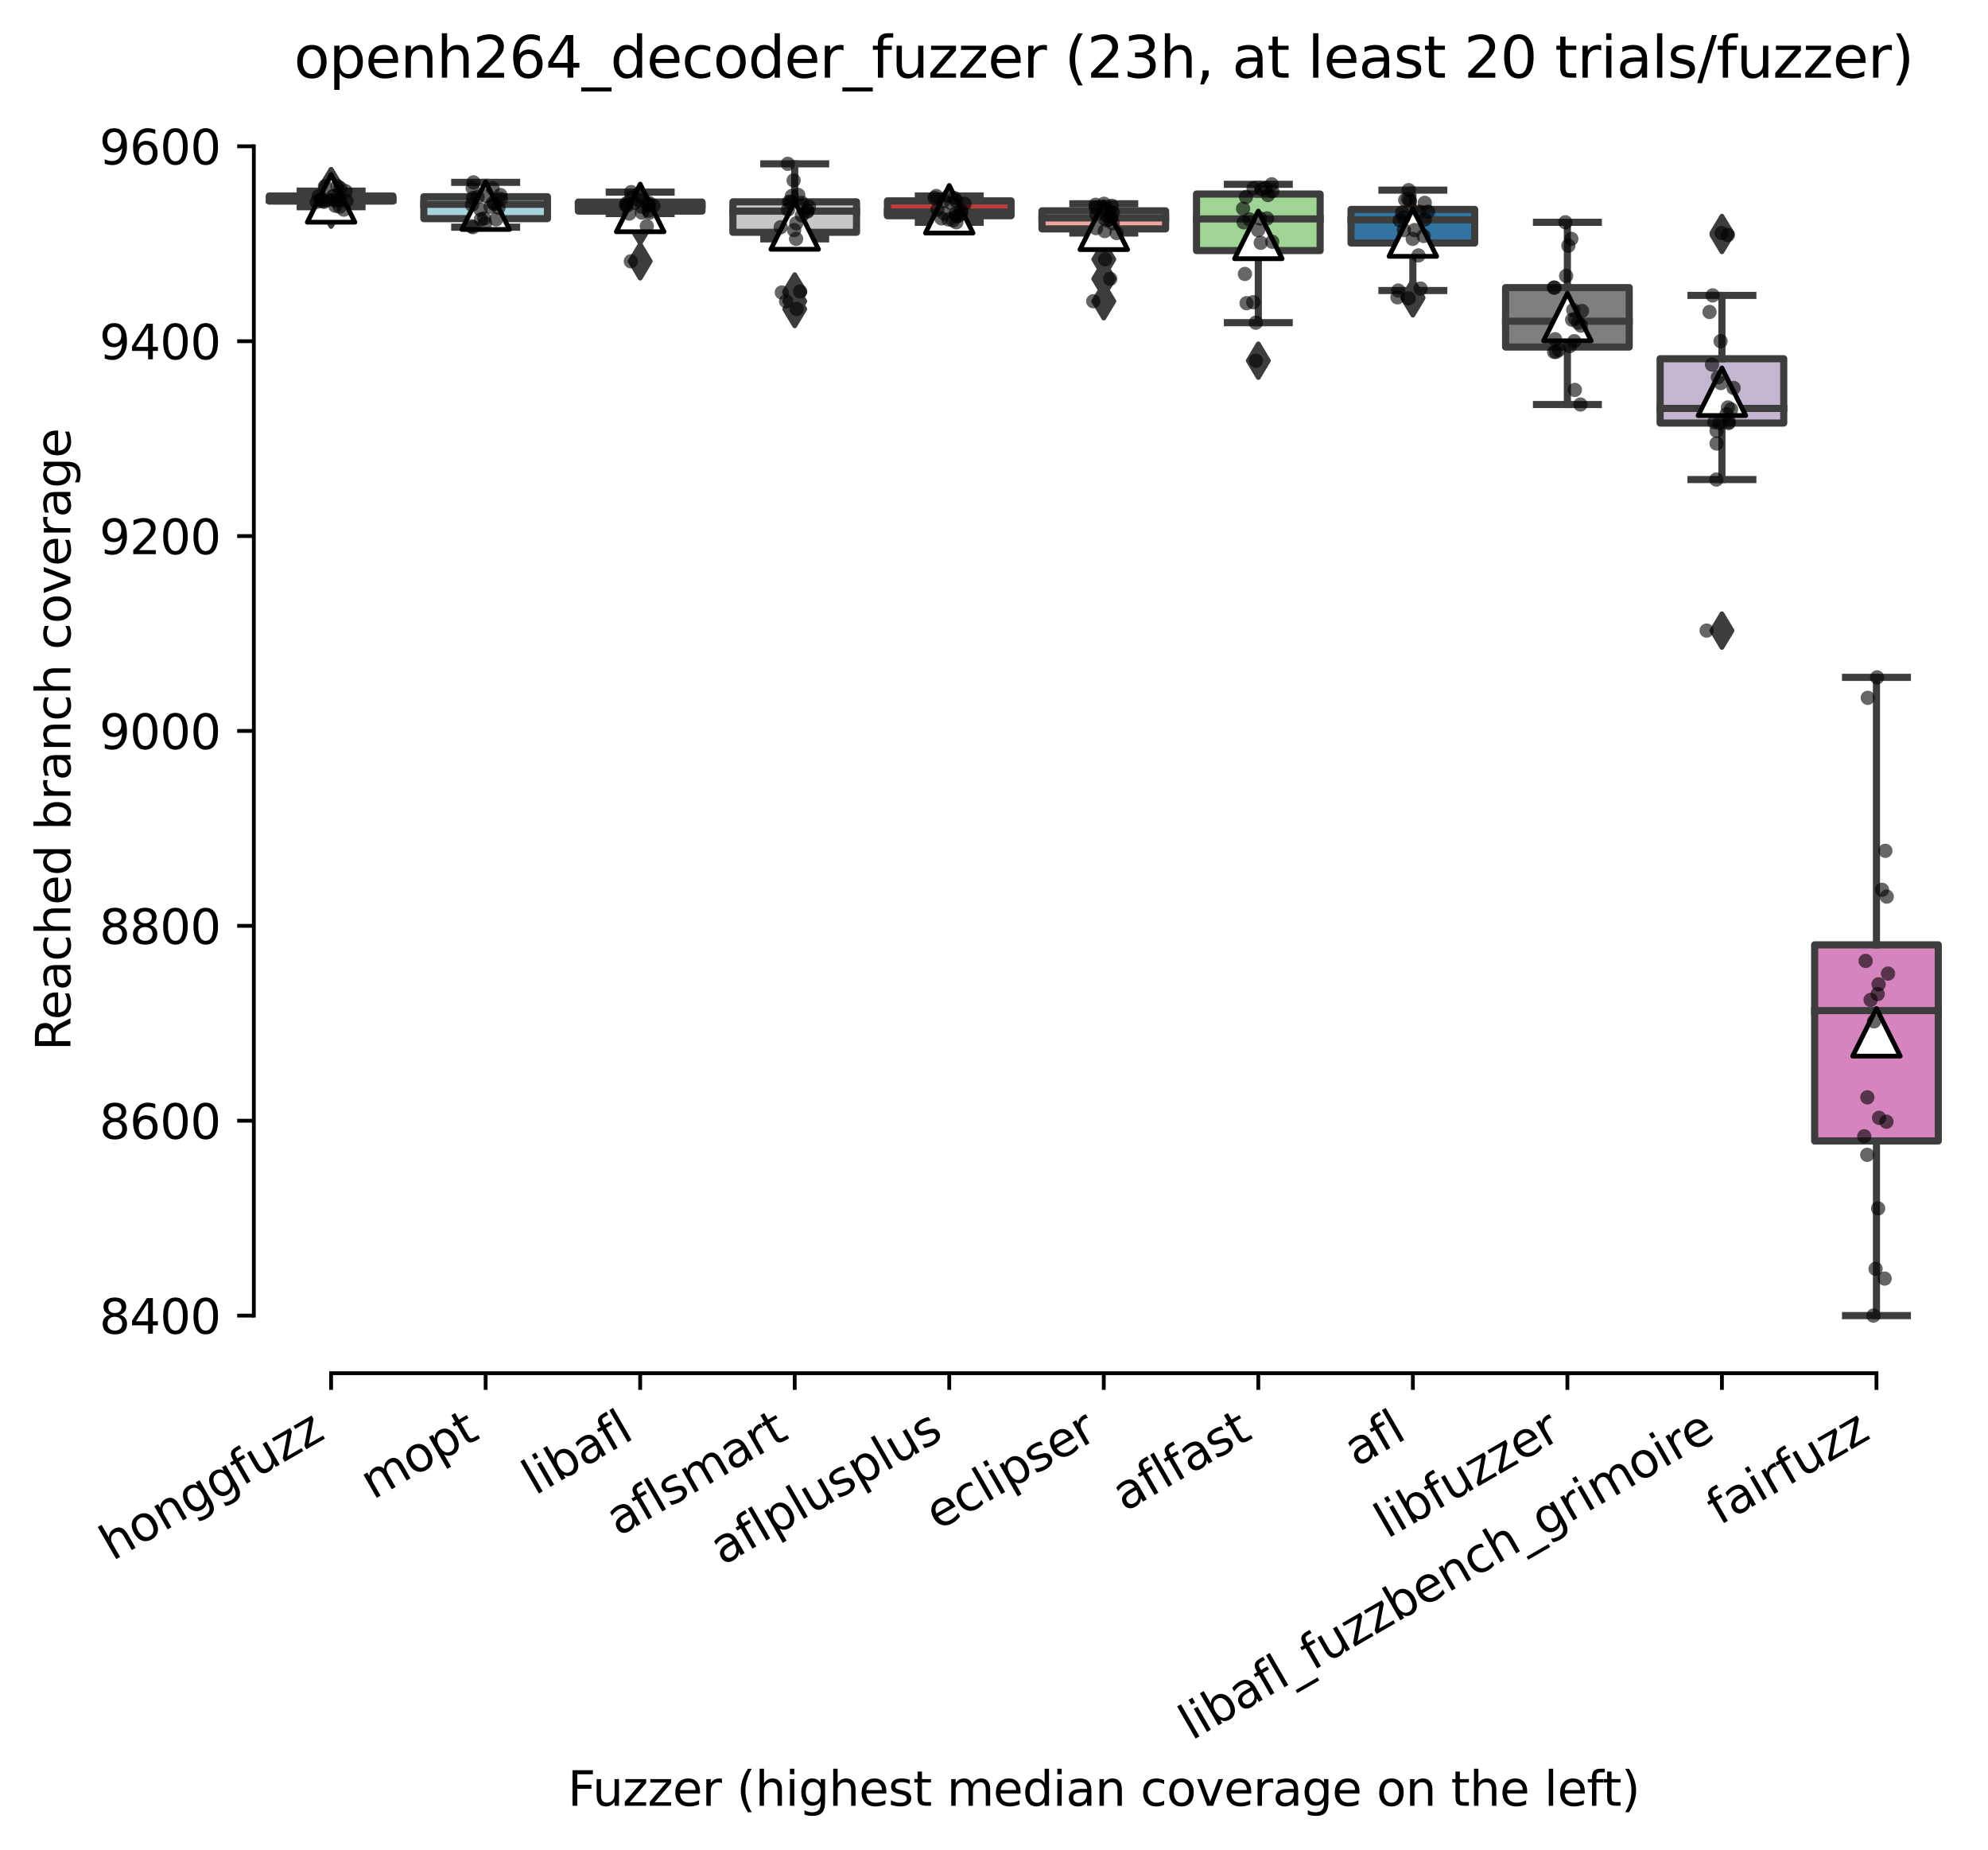
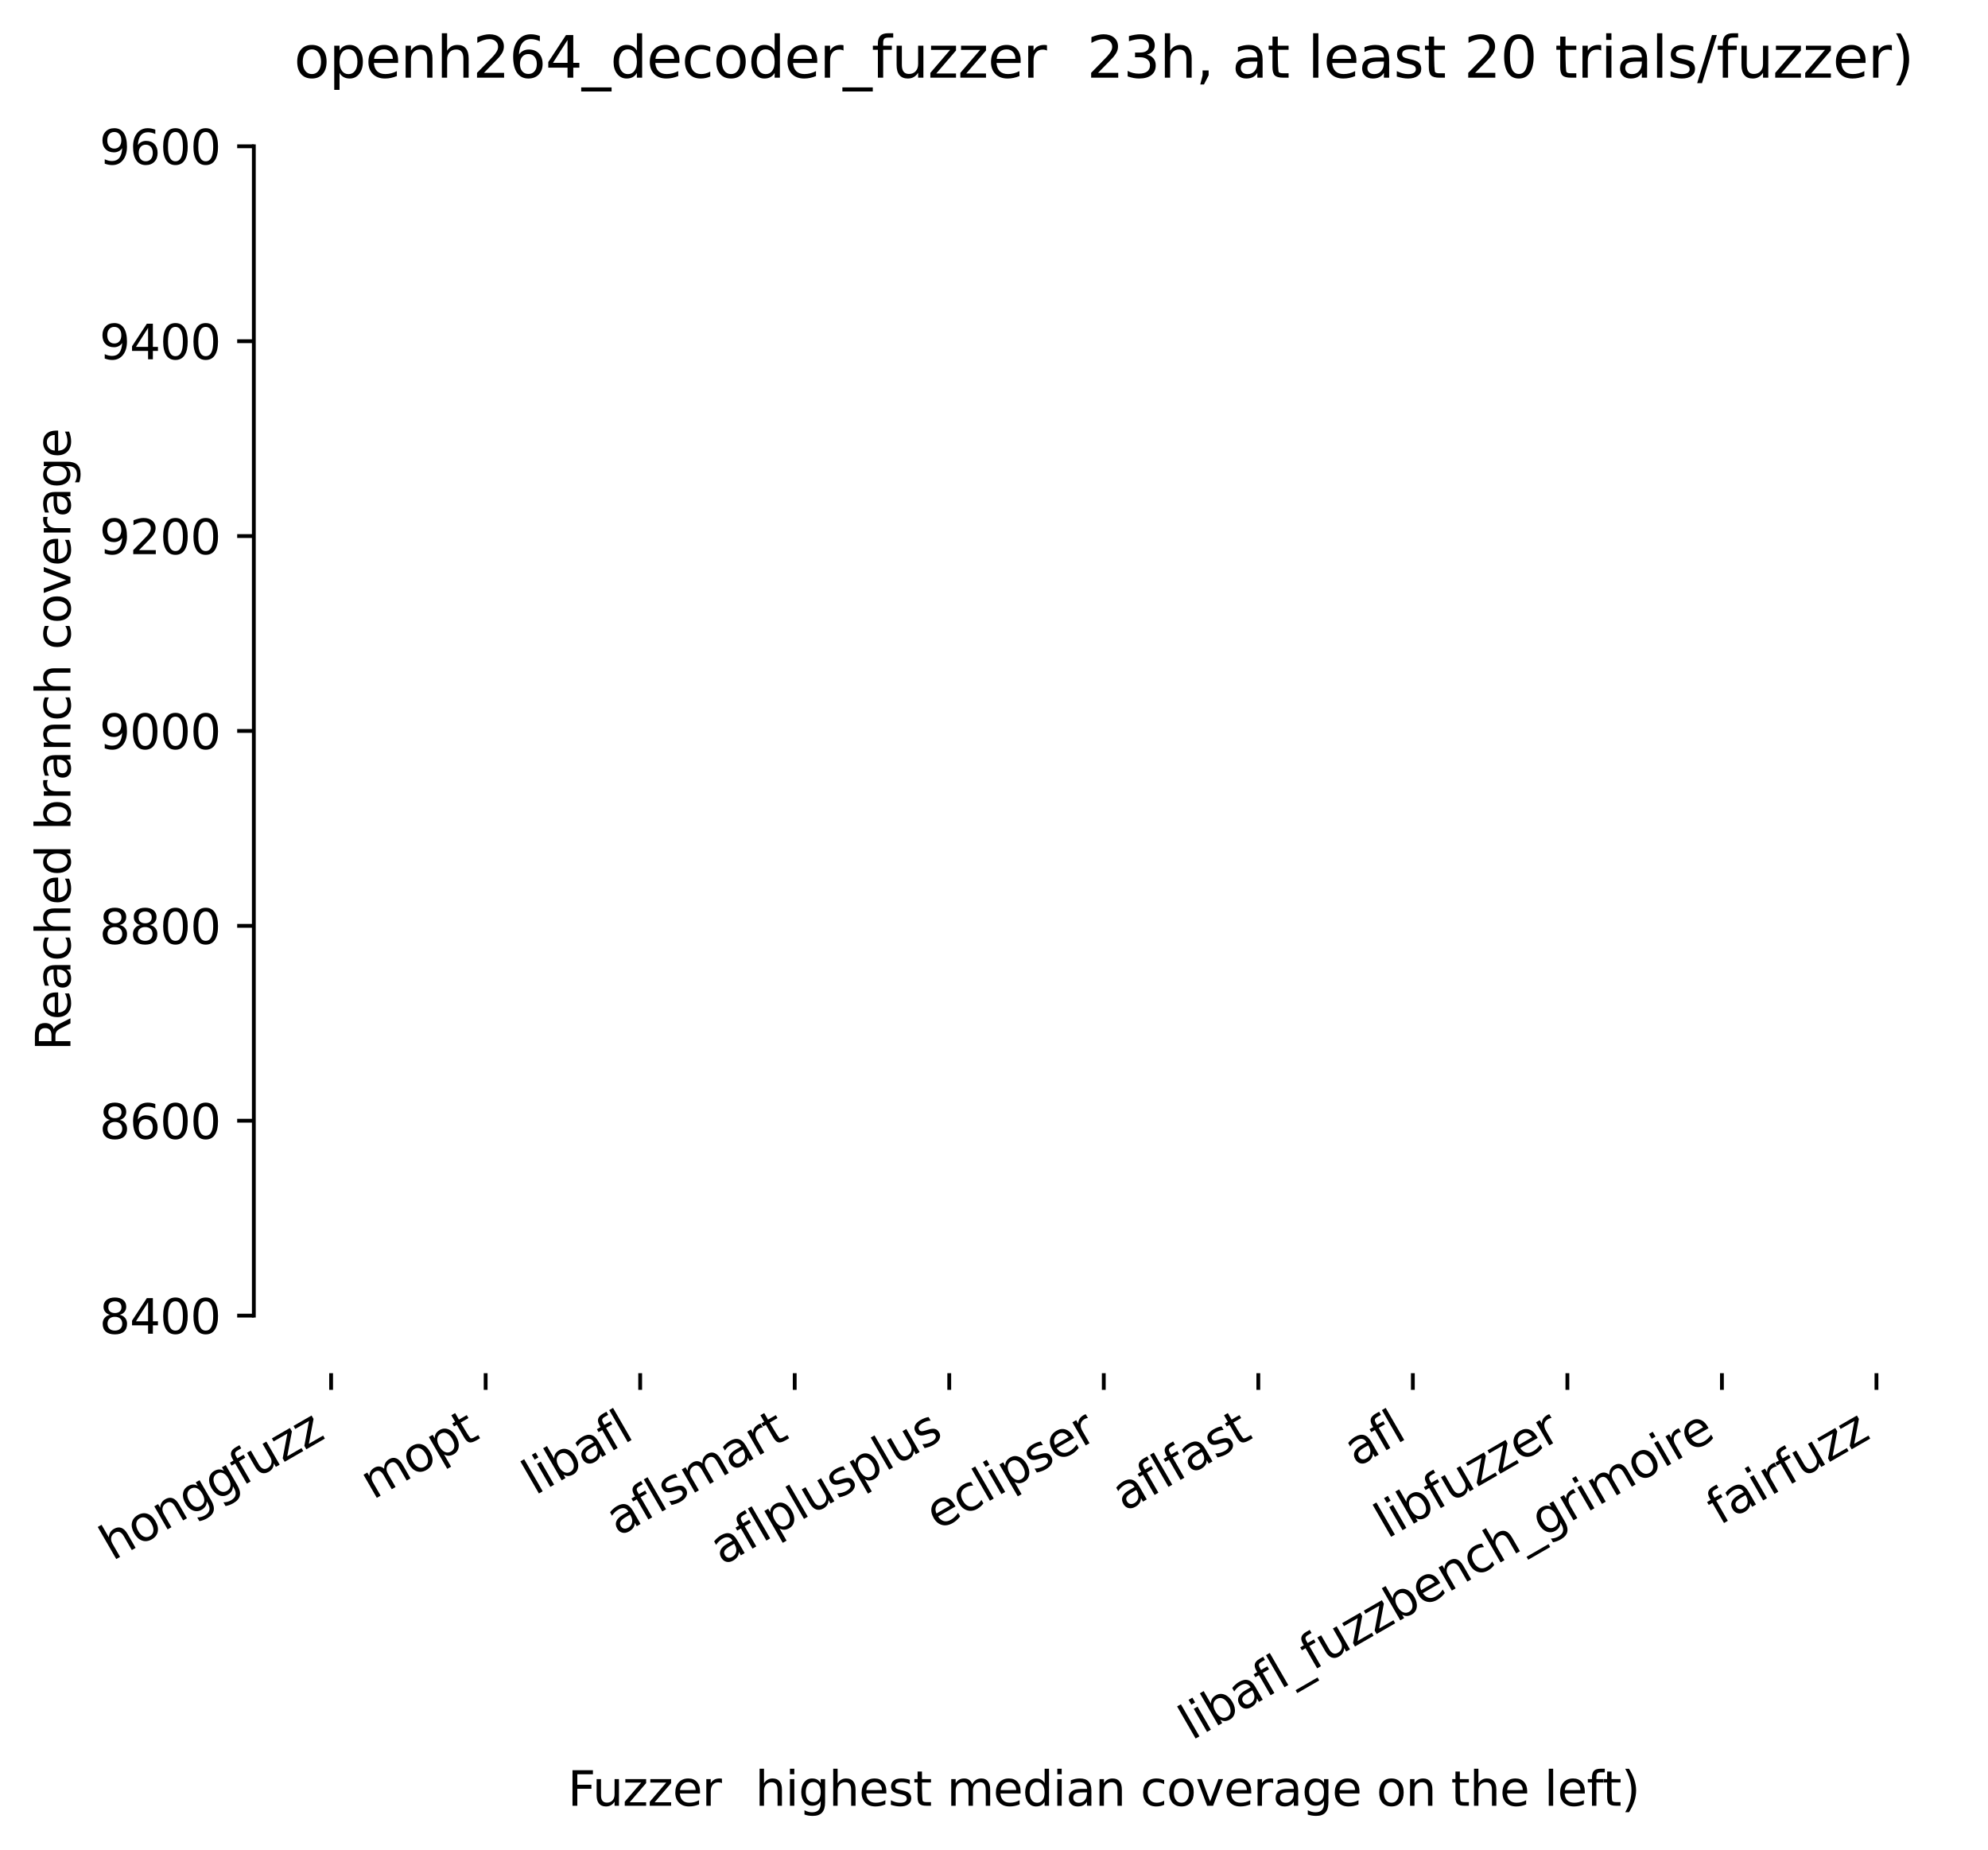
<svg xmlns="http://www.w3.org/2000/svg" xmlns:xlink="http://www.w3.org/1999/xlink" width="417.648pt" height="388.568pt" viewBox="0 0 417.648 388.568" version="1.1">
  <defs>
    <style type="text/css">*{stroke-linejoin: round; stroke-linecap: butt}</style>
  </defs>
  <g id="figure_1">
    <g id="patch_1">
      <path d="M 0 388.568  L 417.648 388.568  L 417.648 0  L 0 0  z " style="fill: #ffffff" />
    </g>
    <g id="axes_1">
      <g id="patch_2">
        <path d="M 53.328 288.43  L 410.448 288.43  L 410.448 22.318  L 53.328 22.318  z " style="fill: #ffffff" />
      </g>
      <g id="patch_3">
        <path d="M 56.575 42.243  L 82.547 42.243  L 82.547 41.168  L 56.575 41.168  L 56.575 42.243  z " clip-path="url(#pae1e1865bf)" style="fill: #d1d197; stroke: #3d3d3d; stroke-width: 1.5; stroke-linejoin: miter" />
      </g>
      <g id="patch_4">
        <path d="M 89.04 45.927  L 115.012 45.927  L 115.012 41.322  L 89.04 41.322  L 89.04 45.927  z " clip-path="url(#pae1e1865bf)" style="fill: #a7d4dc; stroke: #3d3d3d; stroke-width: 1.5; stroke-linejoin: miter" />
      </g>
      <g id="patch_5">
        <path d="M 121.506 44.341  L 147.478 44.341  L 147.478 42.447  L 121.506 42.447  L 121.506 44.341  z " clip-path="url(#pae1e1865bf)" style="fill: #3a923a; stroke: #3d3d3d; stroke-width: 1.5; stroke-linejoin: miter" />
      </g>
      <g id="patch_6">
        <path d="M 153.971 48.792  L 179.943 48.792  L 179.943 42.396  L 153.971 42.396  L 153.971 48.792  z " clip-path="url(#pae1e1865bf)" style="fill: #c7c7c7; stroke: #3d3d3d; stroke-width: 1.5; stroke-linejoin: miter" />
      </g>
      <g id="patch_7">
        <path d="M 186.436 45.313  L 212.409 45.313  L 212.409 42.192  L 186.436 42.192  L 186.436 45.313  z " clip-path="url(#pae1e1865bf)" style="fill: #c03d3e; stroke: #3d3d3d; stroke-width: 1.5; stroke-linejoin: miter" />
      </g>
      <g id="patch_8">
        <path d="M 218.902 48.076  L 244.874 48.076  L 244.874 44.289  L 218.902 44.289  L 218.902 48.076  z " clip-path="url(#pae1e1865bf)" style="fill: #f2a5a3; stroke: #3d3d3d; stroke-width: 1.5; stroke-linejoin: miter" />
      </g>
      <g id="patch_9">
        <path d="M 251.367 52.63  L 277.34 52.63  L 277.34 40.759  L 251.367 40.759  L 251.367 52.63  z " clip-path="url(#pae1e1865bf)" style="fill: #9fd495; stroke: #3d3d3d; stroke-width: 1.5; stroke-linejoin: miter" />
      </g>
      <g id="patch_10">
        <path d="M 283.833 51.044  L 309.805 51.044  L 309.805 43.982  L 283.833 43.982  L 283.833 51.044  z " clip-path="url(#pae1e1865bf)" style="fill: #3274a1; stroke: #3d3d3d; stroke-width: 1.5; stroke-linejoin: miter" />
      </g>
      <g id="patch_11">
        <path d="M 316.298 72.892  L 342.271 72.892  L 342.271 60.407  L 316.298 60.407  L 316.298 72.892  z " clip-path="url(#pae1e1865bf)" style="fill: #7f7f7f; stroke: #3d3d3d; stroke-width: 1.5; stroke-linejoin: miter" />
      </g>
      <g id="patch_12">
        <path d="M 348.764 88.856  L 374.736 88.856  L 374.736 75.348  L 348.764 75.348  L 348.764 88.856  z " clip-path="url(#pae1e1865bf)" style="fill: #c4b5d0; stroke: #3d3d3d; stroke-width: 1.5; stroke-linejoin: miter" />
      </g>
      <g id="patch_13">
        <path d="M 381.229 239.647  L 407.202 239.647  L 407.202 198.457  L 381.229 198.457  L 381.229 239.647  z " clip-path="url(#pae1e1865bf)" style="fill: #d684bd; stroke: #3d3d3d; stroke-width: 1.5; stroke-linejoin: miter" />
      </g>
      <g id="matplotlib.axis_1">
        <g id="xtick_1">
          <g id="line2d_1">
            <defs>
              <path id="m92abc9eb10" d="M 0 0  L 0 3.5  " style="stroke: #000000; stroke-width: 0.8" />
            </defs>
            <g>
              <use xlink:href="#m92abc9eb10" x="69.561" y="288.43" style="stroke: #000000; stroke-width: 0.8" />
            </g>
          </g>
          <g id="text_1">
            <g transform="translate(23.622 327.933) rotate(-30) scale(0.1 -0.1)">
              <defs>
                <path id="DejaVuSans-68" d="M 3513 2113  L 3513 0  L 2938 0  L 2938 2094  Q 2938 2591 2744 2837  Q 2550 3084 2163 3084  Q 1697 3084 1428 2787  Q 1159 2491 1159 1978  L 1159 0  L 581 0  L 581 4863  L 1159 4863  L 1159 2956  Q 1366 3272 1645 3428  Q 1925 3584 2291 3584  Q 2894 3584 3203 3211  Q 3513 2838 3513 2113  z " transform="scale(0.016)" />
                <path id="DejaVuSans-6f" d="M 1959 3097  Q 1497 3097 1228 2736  Q 959 2375 959 1747  Q 959 1119 1226 758  Q 1494 397 1959 397  Q 2419 397 2687 759  Q 2956 1122 2956 1747  Q 2956 2369 2687 2733  Q 2419 3097 1959 3097  z M 1959 3584  Q 2709 3584 3137 3096  Q 3566 2609 3566 1747  Q 3566 888 3137 398  Q 2709 -91 1959 -91  Q 1206 -91 779 398  Q 353 888 353 1747  Q 353 2609 779 3096  Q 1206 3584 1959 3584  z " transform="scale(0.016)" />
                <path id="DejaVuSans-6e" d="M 3513 2113  L 3513 0  L 2938 0  L 2938 2094  Q 2938 2591 2744 2837  Q 2550 3084 2163 3084  Q 1697 3084 1428 2787  Q 1159 2491 1159 1978  L 1159 0  L 581 0  L 581 3500  L 1159 3500  L 1159 2956  Q 1366 3272 1645 3428  Q 1925 3584 2291 3584  Q 2894 3584 3203 3211  Q 3513 2838 3513 2113  z " transform="scale(0.016)" />
                <path id="DejaVuSans-67" d="M 2906 1791  Q 2906 2416 2648 2759  Q 2391 3103 1925 3103  Q 1463 3103 1205 2759  Q 947 2416 947 1791  Q 947 1169 1205 825  Q 1463 481 1925 481  Q 2391 481 2648 825  Q 2906 1169 2906 1791  z M 3481 434  Q 3481 -459 3084 -895  Q 2688 -1331 1869 -1331  Q 1566 -1331 1297 -1286  Q 1028 -1241 775 -1147  L 775 -588  Q 1028 -725 1275 -790  Q 1522 -856 1778 -856  Q 2344 -856 2625 -561  Q 2906 -266 2906 331  L 2906 616  Q 2728 306 2450 153  Q 2172 0 1784 0  Q 1141 0 747 490  Q 353 981 353 1791  Q 353 2603 747 3093  Q 1141 3584 1784 3584  Q 2172 3584 2450 3431  Q 2728 3278 2906 2969  L 2906 3500  L 3481 3500  L 3481 434  z " transform="scale(0.016)" />
                <path id="DejaVuSans-66" d="M 2375 4863  L 2375 4384  L 1825 4384  Q 1516 4384 1395 4259  Q 1275 4134 1275 3809  L 1275 3500  L 2222 3500  L 2222 3053  L 1275 3053  L 1275 0  L 697 0  L 697 3053  L 147 3053  L 147 3500  L 697 3500  L 697 3744  Q 697 4328 969 4595  Q 1241 4863 1831 4863  L 2375 4863  z " transform="scale(0.016)" />
                <path id="DejaVuSans-75" d="M 544 1381  L 544 3500  L 1119 3500  L 1119 1403  Q 1119 906 1312 657  Q 1506 409 1894 409  Q 2359 409 2629 706  Q 2900 1003 2900 1516  L 2900 3500  L 3475 3500  L 3475 0  L 2900 0  L 2900 538  Q 2691 219 2414 64  Q 2138 -91 1772 -91  Q 1169 -91 856 284  Q 544 659 544 1381  z M 1991 3584  L 1991 3584  z " transform="scale(0.016)" />
                <path id="DejaVuSans-7a" d="M 353 3500  L 3084 3500  L 3084 2975  L 922 459  L 3084 459  L 3084 0  L 275 0  L 275 525  L 2438 3041  L 353 3041  L 353 3500  z " transform="scale(0.016)" />
              </defs>
              <use xlink:href="#DejaVuSans-68" />
              <use xlink:href="#DejaVuSans-6f" x="63.379" />
              <use xlink:href="#DejaVuSans-6e" x="124.561" />
              <use xlink:href="#DejaVuSans-67" x="187.939" />
              <use xlink:href="#DejaVuSans-67" x="251.416" />
              <use xlink:href="#DejaVuSans-66" x="314.893" />
              <use xlink:href="#DejaVuSans-75" x="350.098" />
              <use xlink:href="#DejaVuSans-7a" x="413.477" />
              <use xlink:href="#DejaVuSans-7a" x="465.967" />
            </g>
          </g>
        </g>
        <g id="xtick_2">
          <g id="line2d_2">
            <g>
              <use xlink:href="#m92abc9eb10" x="102.026" y="288.43" style="stroke: #000000; stroke-width: 0.8" />
            </g>
          </g>
          <g id="text_2">
            <g transform="translate(78.359 315.075) rotate(-30) scale(0.1 -0.1)">
              <defs>
                <path id="DejaVuSans-6d" d="M 3328 2828  Q 3544 3216 3844 3400  Q 4144 3584 4550 3584  Q 5097 3584 5394 3201  Q 5691 2819 5691 2113  L 5691 0  L 5113 0  L 5113 2094  Q 5113 2597 4934 2840  Q 4756 3084 4391 3084  Q 3944 3084 3684 2787  Q 3425 2491 3425 1978  L 3425 0  L 2847 0  L 2847 2094  Q 2847 2600 2669 2842  Q 2491 3084 2119 3084  Q 1678 3084 1418 2786  Q 1159 2488 1159 1978  L 1159 0  L 581 0  L 581 3500  L 1159 3500  L 1159 2956  Q 1356 3278 1631 3431  Q 1906 3584 2284 3584  Q 2666 3584 2933 3390  Q 3200 3197 3328 2828  z " transform="scale(0.016)" />
                <path id="DejaVuSans-70" d="M 1159 525  L 1159 -1331  L 581 -1331  L 581 3500  L 1159 3500  L 1159 2969  Q 1341 3281 1617 3432  Q 1894 3584 2278 3584  Q 2916 3584 3314 3078  Q 3713 2572 3713 1747  Q 3713 922 3314 415  Q 2916 -91 2278 -91  Q 1894 -91 1617 61  Q 1341 213 1159 525  z M 3116 1747  Q 3116 2381 2855 2742  Q 2594 3103 2138 3103  Q 1681 3103 1420 2742  Q 1159 2381 1159 1747  Q 1159 1113 1420 752  Q 1681 391 2138 391  Q 2594 391 2855 752  Q 3116 1113 3116 1747  z " transform="scale(0.016)" />
-                 <path id="DejaVuSans-74" d="M 1172 4494  L 1172 3500  L 2356 3500  L 2356 3053  L 1172 3053  L 1172 1153  Q 1172 725 1289 603  Q 1406 481 1766 481  L 2356 481  L 2356 0  L 1766 0  Q 1100 0 847 248  Q 594 497 594 1153  L 594 3053  L 172 3053  L 172 3500  L 594 3500  L 594 4494  L 1172 4494  z " transform="scale(0.016)" />
+                 <path id="DejaVuSans-74" d="M 1172 4494  L 1172 3500  L 2356 3500  L 2356 3053  L 1172 3053  Q 1172 725 1289 603  Q 1406 481 1766 481  L 2356 481  L 2356 0  L 1766 0  Q 1100 0 847 248  Q 594 497 594 1153  L 594 3053  L 172 3053  L 172 3500  L 594 3500  L 594 4494  L 1172 4494  z " transform="scale(0.016)" />
              </defs>
              <use xlink:href="#DejaVuSans-6d" />
              <use xlink:href="#DejaVuSans-6f" x="97.412" />
              <use xlink:href="#DejaVuSans-70" x="158.594" />
              <use xlink:href="#DejaVuSans-74" x="222.07" />
            </g>
          </g>
        </g>
        <g id="xtick_3">
          <g id="line2d_3">
            <g>
              <use xlink:href="#m92abc9eb10" x="134.492" y="288.43" style="stroke: #000000; stroke-width: 0.8" />
            </g>
          </g>
          <g id="text_3">
            <g transform="translate(112.38 314.176) rotate(-30) scale(0.1 -0.1)">
              <defs>
                <path id="DejaVuSans-6c" d="M 603 4863  L 1178 4863  L 1178 0  L 603 0  L 603 4863  z " transform="scale(0.016)" />
                <path id="DejaVuSans-69" d="M 603 3500  L 1178 3500  L 1178 0  L 603 0  L 603 3500  z M 603 4863  L 1178 4863  L 1178 4134  L 603 4134  L 603 4863  z " transform="scale(0.016)" />
                <path id="DejaVuSans-62" d="M 3116 1747  Q 3116 2381 2855 2742  Q 2594 3103 2138 3103  Q 1681 3103 1420 2742  Q 1159 2381 1159 1747  Q 1159 1113 1420 752  Q 1681 391 2138 391  Q 2594 391 2855 752  Q 3116 1113 3116 1747  z M 1159 2969  Q 1341 3281 1617 3432  Q 1894 3584 2278 3584  Q 2916 3584 3314 3078  Q 3713 2572 3713 1747  Q 3713 922 3314 415  Q 2916 -91 2278 -91  Q 1894 -91 1617 61  Q 1341 213 1159 525  L 1159 0  L 581 0  L 581 4863  L 1159 4863  L 1159 2969  z " transform="scale(0.016)" />
                <path id="DejaVuSans-61" d="M 2194 1759  Q 1497 1759 1228 1600  Q 959 1441 959 1056  Q 959 750 1161 570  Q 1363 391 1709 391  Q 2188 391 2477 730  Q 2766 1069 2766 1631  L 2766 1759  L 2194 1759  z M 3341 1997  L 3341 0  L 2766 0  L 2766 531  Q 2569 213 2275 61  Q 1981 -91 1556 -91  Q 1019 -91 701 211  Q 384 513 384 1019  Q 384 1609 779 1909  Q 1175 2209 1959 2209  L 2766 2209  L 2766 2266  Q 2766 2663 2505 2880  Q 2244 3097 1772 3097  Q 1472 3097 1187 3025  Q 903 2953 641 2809  L 641 3341  Q 956 3463 1253 3523  Q 1550 3584 1831 3584  Q 2591 3584 2966 3190  Q 3341 2797 3341 1997  z " transform="scale(0.016)" />
              </defs>
              <use xlink:href="#DejaVuSans-6c" />
              <use xlink:href="#DejaVuSans-69" x="27.783" />
              <use xlink:href="#DejaVuSans-62" x="55.566" />
              <use xlink:href="#DejaVuSans-61" x="119.043" />
              <use xlink:href="#DejaVuSans-66" x="180.322" />
              <use xlink:href="#DejaVuSans-6c" x="215.527" />
            </g>
          </g>
        </g>
        <g id="xtick_4">
          <g id="line2d_4">
            <g>
              <use xlink:href="#m92abc9eb10" x="166.957" y="288.43" style="stroke: #000000; stroke-width: 0.8" />
            </g>
          </g>
          <g id="text_4">
            <g transform="translate(129.946 322.779) rotate(-30) scale(0.1 -0.1)">
              <defs>
                <path id="DejaVuSans-73" d="M 2834 3397  L 2834 2853  Q 2591 2978 2328 3040  Q 2066 3103 1784 3103  Q 1356 3103 1142 2972  Q 928 2841 928 2578  Q 928 2378 1081 2264  Q 1234 2150 1697 2047  L 1894 2003  Q 2506 1872 2764 1633  Q 3022 1394 3022 966  Q 3022 478 2636 193  Q 2250 -91 1575 -91  Q 1294 -91 989 -36  Q 684 19 347 128  L 347 722  Q 666 556 975 473  Q 1284 391 1588 391  Q 1994 391 2212 530  Q 2431 669 2431 922  Q 2431 1156 2273 1281  Q 2116 1406 1581 1522  L 1381 1569  Q 847 1681 609 1914  Q 372 2147 372 2553  Q 372 3047 722 3315  Q 1072 3584 1716 3584  Q 2034 3584 2315 3537  Q 2597 3491 2834 3397  z " transform="scale(0.016)" />
                <path id="DejaVuSans-72" d="M 2631 2963  Q 2534 3019 2420 3045  Q 2306 3072 2169 3072  Q 1681 3072 1420 2755  Q 1159 2438 1159 1844  L 1159 0  L 581 0  L 581 3500  L 1159 3500  L 1159 2956  Q 1341 3275 1631 3429  Q 1922 3584 2338 3584  Q 2397 3584 2469 3576  Q 2541 3569 2628 3553  L 2631 2963  z " transform="scale(0.016)" />
              </defs>
              <use xlink:href="#DejaVuSans-61" />
              <use xlink:href="#DejaVuSans-66" x="61.279" />
              <use xlink:href="#DejaVuSans-6c" x="96.484" />
              <use xlink:href="#DejaVuSans-73" x="124.268" />
              <use xlink:href="#DejaVuSans-6d" x="176.367" />
              <use xlink:href="#DejaVuSans-61" x="273.779" />
              <use xlink:href="#DejaVuSans-72" x="335.059" />
              <use xlink:href="#DejaVuSans-74" x="376.172" />
            </g>
          </g>
        </g>
        <g id="xtick_5">
          <g id="line2d_5">
            <g>
              <use xlink:href="#m92abc9eb10" x="199.423" y="288.43" style="stroke: #000000; stroke-width: 0.8" />
            </g>
          </g>
          <g id="text_5">
            <g transform="translate(151.814 328.897) rotate(-30) scale(0.1 -0.1)">
              <use xlink:href="#DejaVuSans-61" />
              <use xlink:href="#DejaVuSans-66" x="61.279" />
              <use xlink:href="#DejaVuSans-6c" x="96.484" />
              <use xlink:href="#DejaVuSans-70" x="124.268" />
              <use xlink:href="#DejaVuSans-6c" x="187.744" />
              <use xlink:href="#DejaVuSans-75" x="215.527" />
              <use xlink:href="#DejaVuSans-73" x="278.906" />
              <use xlink:href="#DejaVuSans-70" x="331.006" />
              <use xlink:href="#DejaVuSans-6c" x="394.482" />
              <use xlink:href="#DejaVuSans-75" x="422.266" />
              <use xlink:href="#DejaVuSans-73" x="485.645" />
            </g>
          </g>
        </g>
        <g id="xtick_6">
          <g id="line2d_6">
            <g>
              <use xlink:href="#m92abc9eb10" x="231.888" y="288.43" style="stroke: #000000; stroke-width: 0.8" />
            </g>
          </g>
          <g id="text_6">
            <g transform="translate(197.048 321.525) rotate(-30) scale(0.1 -0.1)">
              <defs>
                <path id="DejaVuSans-65" d="M 3597 1894  L 3597 1613  L 953 1613  Q 991 1019 1311 708  Q 1631 397 2203 397  Q 2534 397 2845 478  Q 3156 559 3463 722  L 3463 178  Q 3153 47 2828 -22  Q 2503 -91 2169 -91  Q 1331 -91 842 396  Q 353 884 353 1716  Q 353 2575 817 3079  Q 1281 3584 2069 3584  Q 2775 3584 3186 3129  Q 3597 2675 3597 1894  z M 3022 2063  Q 3016 2534 2758 2815  Q 2500 3097 2075 3097  Q 1594 3097 1305 2825  Q 1016 2553 972 2059  L 3022 2063  z " transform="scale(0.016)" />
                <path id="DejaVuSans-63" d="M 3122 3366  L 3122 2828  Q 2878 2963 2633 3030  Q 2388 3097 2138 3097  Q 1578 3097 1268 2742  Q 959 2388 959 1747  Q 959 1106 1268 751  Q 1578 397 2138 397  Q 2388 397 2633 464  Q 2878 531 3122 666  L 3122 134  Q 2881 22 2623 -34  Q 2366 -91 2075 -91  Q 1284 -91 818 406  Q 353 903 353 1747  Q 353 2603 823 3093  Q 1294 3584 2113 3584  Q 2378 3584 2631 3529  Q 2884 3475 3122 3366  z " transform="scale(0.016)" />
              </defs>
              <use xlink:href="#DejaVuSans-65" />
              <use xlink:href="#DejaVuSans-63" x="61.523" />
              <use xlink:href="#DejaVuSans-6c" x="116.504" />
              <use xlink:href="#DejaVuSans-69" x="144.287" />
              <use xlink:href="#DejaVuSans-70" x="172.07" />
              <use xlink:href="#DejaVuSans-73" x="235.547" />
              <use xlink:href="#DejaVuSans-65" x="287.646" />
              <use xlink:href="#DejaVuSans-72" x="349.17" />
            </g>
          </g>
        </g>
        <g id="xtick_7">
          <g id="line2d_7">
            <g>
              <use xlink:href="#m92abc9eb10" x="264.354" y="288.43" style="stroke: #000000; stroke-width: 0.8" />
            </g>
          </g>
          <g id="text_7">
            <g transform="translate(236.29 317.613) rotate(-30) scale(0.1 -0.1)">
              <use xlink:href="#DejaVuSans-61" />
              <use xlink:href="#DejaVuSans-66" x="61.279" />
              <use xlink:href="#DejaVuSans-6c" x="96.484" />
              <use xlink:href="#DejaVuSans-66" x="124.268" />
              <use xlink:href="#DejaVuSans-61" x="159.473" />
              <use xlink:href="#DejaVuSans-73" x="220.752" />
              <use xlink:href="#DejaVuSans-74" x="272.852" />
            </g>
          </g>
        </g>
        <g id="xtick_8">
          <g id="line2d_8">
            <g>
              <use xlink:href="#m92abc9eb10" x="296.819" y="288.43" style="stroke: #000000; stroke-width: 0.8" />
            </g>
          </g>
          <g id="text_8">
            <g transform="translate(285.017 308.224) rotate(-30) scale(0.1 -0.1)">
              <use xlink:href="#DejaVuSans-61" />
              <use xlink:href="#DejaVuSans-66" x="61.279" />
              <use xlink:href="#DejaVuSans-6c" x="96.484" />
            </g>
          </g>
        </g>
        <g id="xtick_9">
          <g id="line2d_9">
            <g>
              <use xlink:href="#m92abc9eb10" x="329.284" y="288.43" style="stroke: #000000; stroke-width: 0.8" />
            </g>
          </g>
          <g id="text_9">
            <g transform="translate(291.418 323.272) rotate(-30) scale(0.1 -0.1)">
              <use xlink:href="#DejaVuSans-6c" />
              <use xlink:href="#DejaVuSans-69" x="27.783" />
              <use xlink:href="#DejaVuSans-62" x="55.566" />
              <use xlink:href="#DejaVuSans-66" x="119.043" />
              <use xlink:href="#DejaVuSans-75" x="154.248" />
              <use xlink:href="#DejaVuSans-7a" x="217.627" />
              <use xlink:href="#DejaVuSans-7a" x="270.117" />
              <use xlink:href="#DejaVuSans-65" x="322.607" />
              <use xlink:href="#DejaVuSans-72" x="384.131" />
            </g>
          </g>
        </g>
        <g id="xtick_10">
          <g id="line2d_10">
            <g>
              <use xlink:href="#m92abc9eb10" x="361.75" y="288.43" style="stroke: #000000; stroke-width: 0.8" />
            </g>
          </g>
          <g id="text_10">
            <g transform="translate(250.348 365.648) rotate(-30) scale(0.1 -0.1)">
              <defs>
                <path id="DejaVuSans-5f" d="M 3263 -1063  L 3263 -1509  L -63 -1509  L -63 -1063  L 3263 -1063  z " transform="scale(0.016)" />
              </defs>
              <use xlink:href="#DejaVuSans-6c" />
              <use xlink:href="#DejaVuSans-69" x="27.783" />
              <use xlink:href="#DejaVuSans-62" x="55.566" />
              <use xlink:href="#DejaVuSans-61" x="119.043" />
              <use xlink:href="#DejaVuSans-66" x="180.322" />
              <use xlink:href="#DejaVuSans-6c" x="215.527" />
              <use xlink:href="#DejaVuSans-5f" x="243.311" />
              <use xlink:href="#DejaVuSans-66" x="293.311" />
              <use xlink:href="#DejaVuSans-75" x="328.516" />
              <use xlink:href="#DejaVuSans-7a" x="391.895" />
              <use xlink:href="#DejaVuSans-7a" x="444.385" />
              <use xlink:href="#DejaVuSans-62" x="496.875" />
              <use xlink:href="#DejaVuSans-65" x="560.352" />
              <use xlink:href="#DejaVuSans-6e" x="621.875" />
              <use xlink:href="#DejaVuSans-63" x="685.254" />
              <use xlink:href="#DejaVuSans-68" x="740.234" />
              <use xlink:href="#DejaVuSans-5f" x="803.613" />
              <use xlink:href="#DejaVuSans-67" x="853.613" />
              <use xlink:href="#DejaVuSans-72" x="917.09" />
              <use xlink:href="#DejaVuSans-69" x="958.203" />
              <use xlink:href="#DejaVuSans-6d" x="985.986" />
              <use xlink:href="#DejaVuSans-6f" x="1083.398" />
              <use xlink:href="#DejaVuSans-69" x="1144.58" />
              <use xlink:href="#DejaVuSans-72" x="1172.363" />
              <use xlink:href="#DejaVuSans-65" x="1211.227" />
            </g>
          </g>
        </g>
        <g id="xtick_11">
          <g id="line2d_11">
            <g>
              <use xlink:href="#m92abc9eb10" x="394.215" y="288.43" style="stroke: #000000; stroke-width: 0.8" />
            </g>
          </g>
          <g id="text_11">
            <g transform="translate(361.226 320.457) rotate(-30) scale(0.1 -0.1)">
              <use xlink:href="#DejaVuSans-66" />
              <use xlink:href="#DejaVuSans-61" x="35.205" />
              <use xlink:href="#DejaVuSans-69" x="96.484" />
              <use xlink:href="#DejaVuSans-72" x="124.268" />
              <use xlink:href="#DejaVuSans-66" x="165.381" />
              <use xlink:href="#DejaVuSans-75" x="200.586" />
              <use xlink:href="#DejaVuSans-7a" x="263.965" />
              <use xlink:href="#DejaVuSans-7a" x="316.455" />
            </g>
          </g>
        </g>
        <g id="text_12">
          <g transform="translate(119.27 379.288) scale(0.1 -0.1)">
            <defs>
              <path id="DejaVuSans-46" d="M 628 4666  L 3309 4666  L 3309 4134  L 1259 4134  L 1259 2759  L 3109 2759  L 3109 2228  L 1259 2228  L 1259 0  L 628 0  L 628 4666  z " transform="scale(0.016)" />
              <path id="DejaVuSans-20" transform="scale(0.016)" />
-               <path id="DejaVuSans-28" d="M 1984 4856  Q 1566 4138 1362 3434  Q 1159 2731 1159 2009  Q 1159 1288 1364 580  Q 1569 -128 1984 -844  L 1484 -844  Q 1016 -109 783 600  Q 550 1309 550 2009  Q 550 2706 781 3412  Q 1013 4119 1484 4856  L 1984 4856  z " transform="scale(0.016)" />
              <path id="DejaVuSans-64" d="M 2906 2969  L 2906 4863  L 3481 4863  L 3481 0  L 2906 0  L 2906 525  Q 2725 213 2448 61  Q 2172 -91 1784 -91  Q 1150 -91 751 415  Q 353 922 353 1747  Q 353 2572 751 3078  Q 1150 3584 1784 3584  Q 2172 3584 2448 3432  Q 2725 3281 2906 2969  z M 947 1747  Q 947 1113 1208 752  Q 1469 391 1925 391  Q 2381 391 2643 752  Q 2906 1113 2906 1747  Q 2906 2381 2643 2742  Q 2381 3103 1925 3103  Q 1469 3103 1208 2742  Q 947 2381 947 1747  z " transform="scale(0.016)" />
              <path id="DejaVuSans-76" d="M 191 3500  L 800 3500  L 1894 563  L 2988 3500  L 3597 3500  L 2284 0  L 1503 0  L 191 3500  z " transform="scale(0.016)" />
              <path id="DejaVuSans-29" d="M 513 4856  L 1013 4856  Q 1481 4119 1714 3412  Q 1947 2706 1947 2009  Q 1947 1309 1714 600  Q 1481 -109 1013 -844  L 513 -844  Q 928 -128 1133 580  Q 1338 1288 1338 2009  Q 1338 2731 1133 3434  Q 928 4138 513 4856  z " transform="scale(0.016)" />
            </defs>
            <use xlink:href="#DejaVuSans-46" />
            <use xlink:href="#DejaVuSans-75" x="52.02" />
            <use xlink:href="#DejaVuSans-7a" x="115.398" />
            <use xlink:href="#DejaVuSans-7a" x="167.889" />
            <use xlink:href="#DejaVuSans-65" x="220.379" />
            <use xlink:href="#DejaVuSans-72" x="281.902" />
            <use xlink:href="#DejaVuSans-20" x="323.016" />
            <use xlink:href="#DejaVuSans-28" x="354.803" />
            <use xlink:href="#DejaVuSans-68" x="393.816" />
            <use xlink:href="#DejaVuSans-69" x="457.195" />
            <use xlink:href="#DejaVuSans-67" x="484.979" />
            <use xlink:href="#DejaVuSans-68" x="548.455" />
            <use xlink:href="#DejaVuSans-65" x="611.834" />
            <use xlink:href="#DejaVuSans-73" x="673.357" />
            <use xlink:href="#DejaVuSans-74" x="725.457" />
            <use xlink:href="#DejaVuSans-20" x="764.666" />
            <use xlink:href="#DejaVuSans-6d" x="796.453" />
            <use xlink:href="#DejaVuSans-65" x="893.865" />
            <use xlink:href="#DejaVuSans-64" x="955.389" />
            <use xlink:href="#DejaVuSans-69" x="1018.865" />
            <use xlink:href="#DejaVuSans-61" x="1046.648" />
            <use xlink:href="#DejaVuSans-6e" x="1107.928" />
            <use xlink:href="#DejaVuSans-20" x="1171.307" />
            <use xlink:href="#DejaVuSans-63" x="1203.094" />
            <use xlink:href="#DejaVuSans-6f" x="1258.074" />
            <use xlink:href="#DejaVuSans-76" x="1319.256" />
            <use xlink:href="#DejaVuSans-65" x="1378.436" />
            <use xlink:href="#DejaVuSans-72" x="1439.959" />
            <use xlink:href="#DejaVuSans-61" x="1481.072" />
            <use xlink:href="#DejaVuSans-67" x="1542.352" />
            <use xlink:href="#DejaVuSans-65" x="1605.828" />
            <use xlink:href="#DejaVuSans-20" x="1667.352" />
            <use xlink:href="#DejaVuSans-6f" x="1699.139" />
            <use xlink:href="#DejaVuSans-6e" x="1760.32" />
            <use xlink:href="#DejaVuSans-20" x="1823.699" />
            <use xlink:href="#DejaVuSans-74" x="1855.486" />
            <use xlink:href="#DejaVuSans-68" x="1894.695" />
            <use xlink:href="#DejaVuSans-65" x="1958.074" />
            <use xlink:href="#DejaVuSans-20" x="2019.598" />
            <use xlink:href="#DejaVuSans-6c" x="2051.385" />
            <use xlink:href="#DejaVuSans-65" x="2079.168" />
            <use xlink:href="#DejaVuSans-66" x="2140.691" />
            <use xlink:href="#DejaVuSans-74" x="2174.146" />
            <use xlink:href="#DejaVuSans-29" x="2213.355" />
          </g>
        </g>
      </g>
      <g id="matplotlib.axis_2">
        <g id="ytick_1">
          <g id="line2d_12">
            <defs>
              <path id="med7a333f78" d="M 0 0  L -3.5 0  " style="stroke: #000000; stroke-width: 0.8" />
            </defs>
            <g>
              <use xlink:href="#med7a333f78" x="53.328" y="276.334" style="stroke: #000000; stroke-width: 0.8" />
            </g>
          </g>
          <g id="text_13">
            <g transform="translate(20.878 280.133) scale(0.1 -0.1)">
              <defs>
                <path id="DejaVuSans-38" d="M 2034 2216  Q 1584 2216 1326 1975  Q 1069 1734 1069 1313  Q 1069 891 1326 650  Q 1584 409 2034 409  Q 2484 409 2743 651  Q 3003 894 3003 1313  Q 3003 1734 2745 1975  Q 2488 2216 2034 2216  z M 1403 2484  Q 997 2584 770 2862  Q 544 3141 544 3541  Q 544 4100 942 4425  Q 1341 4750 2034 4750  Q 2731 4750 3128 4425  Q 3525 4100 3525 3541  Q 3525 3141 3298 2862  Q 3072 2584 2669 2484  Q 3125 2378 3379 2068  Q 3634 1759 3634 1313  Q 3634 634 3220 271  Q 2806 -91 2034 -91  Q 1263 -91 848 271  Q 434 634 434 1313  Q 434 1759 690 2068  Q 947 2378 1403 2484  z M 1172 3481  Q 1172 3119 1398 2916  Q 1625 2713 2034 2713  Q 2441 2713 2670 2916  Q 2900 3119 2900 3481  Q 2900 3844 2670 4047  Q 2441 4250 2034 4250  Q 1625 4250 1398 4047  Q 1172 3844 1172 3481  z " transform="scale(0.016)" />
                <path id="DejaVuSans-34" d="M 2419 4116  L 825 1625  L 2419 1625  L 2419 4116  z M 2253 4666  L 3047 4666  L 3047 1625  L 3713 1625  L 3713 1100  L 3047 1100  L 3047 0  L 2419 0  L 2419 1100  L 313 1100  L 313 1709  L 2253 4666  z " transform="scale(0.016)" />
                <path id="DejaVuSans-30" d="M 2034 4250  Q 1547 4250 1301 3770  Q 1056 3291 1056 2328  Q 1056 1369 1301 889  Q 1547 409 2034 409  Q 2525 409 2770 889  Q 3016 1369 3016 2328  Q 3016 3291 2770 3770  Q 2525 4250 2034 4250  z M 2034 4750  Q 2819 4750 3233 4129  Q 3647 3509 3647 2328  Q 3647 1150 3233 529  Q 2819 -91 2034 -91  Q 1250 -91 836 529  Q 422 1150 422 2328  Q 422 3509 836 4129  Q 1250 4750 2034 4750  z " transform="scale(0.016)" />
              </defs>
              <use xlink:href="#DejaVuSans-38" />
              <use xlink:href="#DejaVuSans-34" x="63.623" />
              <use xlink:href="#DejaVuSans-30" x="127.246" />
              <use xlink:href="#DejaVuSans-30" x="190.869" />
            </g>
          </g>
        </g>
        <g id="ytick_2">
          <g id="line2d_13">
            <g>
              <use xlink:href="#med7a333f78" x="53.328" y="235.4" style="stroke: #000000; stroke-width: 0.8" />
            </g>
          </g>
          <g id="text_14">
            <g transform="translate(20.878 239.199) scale(0.1 -0.1)">
              <defs>
                <path id="DejaVuSans-36" d="M 2113 2584  Q 1688 2584 1439 2293  Q 1191 2003 1191 1497  Q 1191 994 1439 701  Q 1688 409 2113 409  Q 2538 409 2786 701  Q 3034 994 3034 1497  Q 3034 2003 2786 2293  Q 2538 2584 2113 2584  z M 3366 4563  L 3366 3988  Q 3128 4100 2886 4159  Q 2644 4219 2406 4219  Q 1781 4219 1451 3797  Q 1122 3375 1075 2522  Q 1259 2794 1537 2939  Q 1816 3084 2150 3084  Q 2853 3084 3261 2657  Q 3669 2231 3669 1497  Q 3669 778 3244 343  Q 2819 -91 2113 -91  Q 1303 -91 875 529  Q 447 1150 447 2328  Q 447 3434 972 4092  Q 1497 4750 2381 4750  Q 2619 4750 2861 4703  Q 3103 4656 3366 4563  z " transform="scale(0.016)" />
              </defs>
              <use xlink:href="#DejaVuSans-38" />
              <use xlink:href="#DejaVuSans-36" x="63.623" />
              <use xlink:href="#DejaVuSans-30" x="127.246" />
              <use xlink:href="#DejaVuSans-30" x="190.869" />
            </g>
          </g>
        </g>
        <g id="ytick_3">
          <g id="line2d_14">
            <g>
              <use xlink:href="#med7a333f78" x="53.328" y="194.466" style="stroke: #000000; stroke-width: 0.8" />
            </g>
          </g>
          <g id="text_15">
            <g transform="translate(20.878 198.265) scale(0.1 -0.1)">
              <use xlink:href="#DejaVuSans-38" />
              <use xlink:href="#DejaVuSans-38" x="63.623" />
              <use xlink:href="#DejaVuSans-30" x="127.246" />
              <use xlink:href="#DejaVuSans-30" x="190.869" />
            </g>
          </g>
        </g>
        <g id="ytick_4">
          <g id="line2d_15">
            <g>
              <use xlink:href="#med7a333f78" x="53.328" y="153.532" style="stroke: #000000; stroke-width: 0.8" />
            </g>
          </g>
          <g id="text_16">
            <g transform="translate(20.878 157.331) scale(0.1 -0.1)">
              <defs>
                <path id="DejaVuSans-39" d="M 703 97  L 703 672  Q 941 559 1184 500  Q 1428 441 1663 441  Q 2288 441 2617 861  Q 2947 1281 2994 2138  Q 2813 1869 2534 1725  Q 2256 1581 1919 1581  Q 1219 1581 811 2004  Q 403 2428 403 3163  Q 403 3881 828 4315  Q 1253 4750 1959 4750  Q 2769 4750 3195 4129  Q 3622 3509 3622 2328  Q 3622 1225 3098 567  Q 2575 -91 1691 -91  Q 1453 -91 1209 -44  Q 966 3 703 97  z M 1959 2075  Q 2384 2075 2632 2365  Q 2881 2656 2881 3163  Q 2881 3666 2632 3958  Q 2384 4250 1959 4250  Q 1534 4250 1286 3958  Q 1038 3666 1038 3163  Q 1038 2656 1286 2365  Q 1534 2075 1959 2075  z " transform="scale(0.016)" />
              </defs>
              <use xlink:href="#DejaVuSans-39" />
              <use xlink:href="#DejaVuSans-30" x="63.623" />
              <use xlink:href="#DejaVuSans-30" x="127.246" />
              <use xlink:href="#DejaVuSans-30" x="190.869" />
            </g>
          </g>
        </g>
        <g id="ytick_5">
          <g id="line2d_16">
            <g>
              <use xlink:href="#med7a333f78" x="53.328" y="112.598" style="stroke: #000000; stroke-width: 0.8" />
            </g>
          </g>
          <g id="text_17">
            <g transform="translate(20.878 116.397) scale(0.1 -0.1)">
              <defs>
                <path id="DejaVuSans-32" d="M 1228 531  L 3431 531  L 3431 0  L 469 0  L 469 531  Q 828 903 1448 1529  Q 2069 2156 2228 2338  Q 2531 2678 2651 2914  Q 2772 3150 2772 3378  Q 2772 3750 2511 3984  Q 2250 4219 1831 4219  Q 1534 4219 1204 4116  Q 875 4013 500 3803  L 500 4441  Q 881 4594 1212 4672  Q 1544 4750 1819 4750  Q 2544 4750 2975 4387  Q 3406 4025 3406 3419  Q 3406 3131 3298 2873  Q 3191 2616 2906 2266  Q 2828 2175 2409 1742  Q 1991 1309 1228 531  z " transform="scale(0.016)" />
              </defs>
              <use xlink:href="#DejaVuSans-39" />
              <use xlink:href="#DejaVuSans-32" x="63.623" />
              <use xlink:href="#DejaVuSans-30" x="127.246" />
              <use xlink:href="#DejaVuSans-30" x="190.869" />
            </g>
          </g>
        </g>
        <g id="ytick_6">
          <g id="line2d_17">
            <g>
              <use xlink:href="#med7a333f78" x="53.328" y="71.664" style="stroke: #000000; stroke-width: 0.8" />
            </g>
          </g>
          <g id="text_18">
            <g transform="translate(20.878 75.463) scale(0.1 -0.1)">
              <use xlink:href="#DejaVuSans-39" />
              <use xlink:href="#DejaVuSans-34" x="63.623" />
              <use xlink:href="#DejaVuSans-30" x="127.246" />
              <use xlink:href="#DejaVuSans-30" x="190.869" />
            </g>
          </g>
        </g>
        <g id="ytick_7">
          <g id="line2d_18">
            <g>
              <use xlink:href="#med7a333f78" x="53.328" y="30.73" style="stroke: #000000; stroke-width: 0.8" />
            </g>
          </g>
          <g id="text_19">
            <g transform="translate(20.878 34.529) scale(0.1 -0.1)">
              <use xlink:href="#DejaVuSans-39" />
              <use xlink:href="#DejaVuSans-36" x="63.623" />
              <use xlink:href="#DejaVuSans-30" x="127.246" />
              <use xlink:href="#DejaVuSans-30" x="190.869" />
            </g>
          </g>
        </g>
        <g id="text_20">
          <g transform="translate(14.798 220.706) rotate(-90) scale(0.1 -0.1)">
            <defs>
              <path id="DejaVuSans-52" d="M 2841 2188  Q 3044 2119 3236 1894  Q 3428 1669 3622 1275  L 4263 0  L 3584 0  L 2988 1197  Q 2756 1666 2539 1819  Q 2322 1972 1947 1972  L 1259 1972  L 1259 0  L 628 0  L 628 4666  L 2053 4666  Q 2853 4666 3247 4331  Q 3641 3997 3641 3322  Q 3641 2881 3436 2590  Q 3231 2300 2841 2188  z M 1259 4147  L 1259 2491  L 2053 2491  Q 2509 2491 2742 2702  Q 2975 2913 2975 3322  Q 2975 3731 2742 3939  Q 2509 4147 2053 4147  L 1259 4147  z " transform="scale(0.016)" />
            </defs>
            <use xlink:href="#DejaVuSans-52" />
            <use xlink:href="#DejaVuSans-65" x="64.982" />
            <use xlink:href="#DejaVuSans-61" x="126.506" />
            <use xlink:href="#DejaVuSans-63" x="187.785" />
            <use xlink:href="#DejaVuSans-68" x="242.766" />
            <use xlink:href="#DejaVuSans-65" x="306.145" />
            <use xlink:href="#DejaVuSans-64" x="367.668" />
            <use xlink:href="#DejaVuSans-20" x="431.145" />
            <use xlink:href="#DejaVuSans-62" x="462.932" />
            <use xlink:href="#DejaVuSans-72" x="526.408" />
            <use xlink:href="#DejaVuSans-61" x="567.521" />
            <use xlink:href="#DejaVuSans-6e" x="628.801" />
            <use xlink:href="#DejaVuSans-63" x="692.18" />
            <use xlink:href="#DejaVuSans-68" x="747.16" />
            <use xlink:href="#DejaVuSans-20" x="810.539" />
            <use xlink:href="#DejaVuSans-63" x="842.326" />
            <use xlink:href="#DejaVuSans-6f" x="897.307" />
            <use xlink:href="#DejaVuSans-76" x="958.488" />
            <use xlink:href="#DejaVuSans-65" x="1017.668" />
            <use xlink:href="#DejaVuSans-72" x="1079.191" />
            <use xlink:href="#DejaVuSans-61" x="1120.305" />
            <use xlink:href="#DejaVuSans-67" x="1181.584" />
            <use xlink:href="#DejaVuSans-65" x="1245.061" />
          </g>
        </g>
      </g>
      <g id="line2d_19">
        <path d="M 69.561 42.243  L 69.561 43.42  " clip-path="url(#pae1e1865bf)" style="fill: none; stroke: #3d3d3d; stroke-width: 1.5; stroke-linecap: square" />
      </g>
      <g id="line2d_20">
        <path d="M 69.561 41.168  L 69.561 40.145  " clip-path="url(#pae1e1865bf)" style="fill: none; stroke: #3d3d3d; stroke-width: 1.5; stroke-linecap: square" />
      </g>
      <g id="line2d_21">
        <path d="M 63.068 43.42  L 76.054 43.42  " clip-path="url(#pae1e1865bf)" style="fill: none; stroke: #3d3d3d; stroke-width: 1.5; stroke-linecap: square" />
      </g>
      <g id="line2d_22">
        <path d="M 63.068 40.145  L 76.054 40.145  " clip-path="url(#pae1e1865bf)" style="fill: none; stroke: #3d3d3d; stroke-width: 1.5; stroke-linecap: square" />
      </g>
      <g id="line2d_23">
        <defs>
          <path id="m2ab8c17883" d="M -0 3.536  L 2.121 0  L -0 -3.536  L -2.121 -0  z " style="stroke: #3d3d3d; stroke-linejoin: miter" />
        </defs>
        <g clip-path="url(#pae1e1865bf)">
          <use xlink:href="#m2ab8c17883" x="69.561" y="44.034" style="fill: #3d3d3d; stroke: #3d3d3d; stroke-linejoin: miter" />
          <use xlink:href="#m2ab8c17883" x="69.561" y="39.122" style="fill: #3d3d3d; stroke: #3d3d3d; stroke-linejoin: miter" />
          <use xlink:href="#m2ab8c17883" x="69.561" y="39.531" style="fill: #3d3d3d; stroke: #3d3d3d; stroke-linejoin: miter" />
          <use xlink:href="#m2ab8c17883" x="69.561" y="39.122" style="fill: #3d3d3d; stroke: #3d3d3d; stroke-linejoin: miter" />
        </g>
      </g>
      <g id="line2d_24">
        <path d="M 102.026 45.927  L 102.026 47.718  " clip-path="url(#pae1e1865bf)" style="fill: none; stroke: #3d3d3d; stroke-width: 1.5; stroke-linecap: square" />
      </g>
      <g id="line2d_25">
        <path d="M 102.026 41.322  L 102.026 38.303  " clip-path="url(#pae1e1865bf)" style="fill: none; stroke: #3d3d3d; stroke-width: 1.5; stroke-linecap: square" />
      </g>
      <g id="line2d_26">
        <path d="M 95.533 47.718  L 108.519 47.718  " clip-path="url(#pae1e1865bf)" style="fill: none; stroke: #3d3d3d; stroke-width: 1.5; stroke-linecap: square" />
      </g>
      <g id="line2d_27">
        <path d="M 95.533 38.303  L 108.519 38.303  " clip-path="url(#pae1e1865bf)" style="fill: none; stroke: #3d3d3d; stroke-width: 1.5; stroke-linecap: square" />
      </g>
      <g id="line2d_28" />
      <g id="line2d_29">
        <path d="M 134.492 44.341  L 134.492 44.852  " clip-path="url(#pae1e1865bf)" style="fill: none; stroke: #3d3d3d; stroke-width: 1.5; stroke-linecap: square" />
      </g>
      <g id="line2d_30">
        <path d="M 134.492 42.447  L 134.492 40.35  " clip-path="url(#pae1e1865bf)" style="fill: none; stroke: #3d3d3d; stroke-width: 1.5; stroke-linecap: square" />
      </g>
      <g id="line2d_31">
        <path d="M 127.999 44.852  L 140.985 44.852  " clip-path="url(#pae1e1865bf)" style="fill: none; stroke: #3d3d3d; stroke-width: 1.5; stroke-linecap: square" />
      </g>
      <g id="line2d_32">
        <path d="M 127.999 40.35  L 140.985 40.35  " clip-path="url(#pae1e1865bf)" style="fill: none; stroke: #3d3d3d; stroke-width: 1.5; stroke-linecap: square" />
      </g>
      <g id="line2d_33">
        <g clip-path="url(#pae1e1865bf)">
          <use xlink:href="#m2ab8c17883" x="134.492" y="54.881" style="fill: #3d3d3d; stroke: #3d3d3d; stroke-linejoin: miter" />
          <use xlink:href="#m2ab8c17883" x="134.492" y="47.513" style="fill: #3d3d3d; stroke: #3d3d3d; stroke-linejoin: miter" />
        </g>
      </g>
      <g id="line2d_34">
        <path d="M 166.957 48.792  L 166.957 50.174  " clip-path="url(#pae1e1865bf)" style="fill: none; stroke: #3d3d3d; stroke-width: 1.5; stroke-linecap: square" />
      </g>
      <g id="line2d_35">
        <path d="M 166.957 42.396  L 166.957 34.414  " clip-path="url(#pae1e1865bf)" style="fill: none; stroke: #3d3d3d; stroke-width: 1.5; stroke-linecap: square" />
      </g>
      <g id="line2d_36">
        <path d="M 160.464 50.174  L 173.45 50.174  " clip-path="url(#pae1e1865bf)" style="fill: none; stroke: #3d3d3d; stroke-width: 1.5; stroke-linecap: square" />
      </g>
      <g id="line2d_37">
        <path d="M 160.464 34.414  L 173.45 34.414  " clip-path="url(#pae1e1865bf)" style="fill: none; stroke: #3d3d3d; stroke-width: 1.5; stroke-linecap: square" />
      </g>
      <g id="line2d_38">
        <g clip-path="url(#pae1e1865bf)">
          <use xlink:href="#m2ab8c17883" x="166.957" y="64.91" style="fill: #3d3d3d; stroke: #3d3d3d; stroke-linejoin: miter" />
          <use xlink:href="#m2ab8c17883" x="166.957" y="63.273" style="fill: #3d3d3d; stroke: #3d3d3d; stroke-linejoin: miter" />
          <use xlink:href="#m2ab8c17883" x="166.957" y="61.431" style="fill: #3d3d3d; stroke: #3d3d3d; stroke-linejoin: miter" />
          <use xlink:href="#m2ab8c17883" x="166.957" y="61.226" style="fill: #3d3d3d; stroke: #3d3d3d; stroke-linejoin: miter" />
        </g>
      </g>
      <g id="line2d_39">
        <path d="M 199.423 45.313  L 199.423 46.694  " clip-path="url(#pae1e1865bf)" style="fill: none; stroke: #3d3d3d; stroke-width: 1.5; stroke-linecap: square" />
      </g>
      <g id="line2d_40">
        <path d="M 199.423 42.192  L 199.423 41.168  " clip-path="url(#pae1e1865bf)" style="fill: none; stroke: #3d3d3d; stroke-width: 1.5; stroke-linecap: square" />
      </g>
      <g id="line2d_41">
        <path d="M 192.93 46.694  L 205.916 46.694  " clip-path="url(#pae1e1865bf)" style="fill: none; stroke: #3d3d3d; stroke-width: 1.5; stroke-linecap: square" />
      </g>
      <g id="line2d_42">
        <path d="M 192.93 41.168  L 205.916 41.168  " clip-path="url(#pae1e1865bf)" style="fill: none; stroke: #3d3d3d; stroke-width: 1.5; stroke-linecap: square" />
      </g>
      <g id="line2d_43" />
      <g id="line2d_44">
        <path d="M 231.888 48.076  L 231.888 48.946  " clip-path="url(#pae1e1865bf)" style="fill: none; stroke: #3d3d3d; stroke-width: 1.5; stroke-linecap: square" />
      </g>
      <g id="line2d_45">
        <path d="M 231.888 44.289  L 231.888 42.806  " clip-path="url(#pae1e1865bf)" style="fill: none; stroke: #3d3d3d; stroke-width: 1.5; stroke-linecap: square" />
      </g>
      <g id="line2d_46">
        <path d="M 225.395 48.946  L 238.381 48.946  " clip-path="url(#pae1e1865bf)" style="fill: none; stroke: #3d3d3d; stroke-width: 1.5; stroke-linecap: square" />
      </g>
      <g id="line2d_47">
        <path d="M 225.395 42.806  L 238.381 42.806  " clip-path="url(#pae1e1865bf)" style="fill: none; stroke: #3d3d3d; stroke-width: 1.5; stroke-linecap: square" />
      </g>
      <g id="line2d_48">
        <g clip-path="url(#pae1e1865bf)">
          <use xlink:href="#m2ab8c17883" x="231.888" y="54.472" style="fill: #3d3d3d; stroke: #3d3d3d; stroke-linejoin: miter" />
          <use xlink:href="#m2ab8c17883" x="231.888" y="63.273" style="fill: #3d3d3d; stroke: #3d3d3d; stroke-linejoin: miter" />
          <use xlink:href="#m2ab8c17883" x="231.888" y="58.565" style="fill: #3d3d3d; stroke: #3d3d3d; stroke-linejoin: miter" />
        </g>
      </g>
      <g id="line2d_49">
        <path d="M 264.354 52.63  L 264.354 67.775  " clip-path="url(#pae1e1865bf)" style="fill: none; stroke: #3d3d3d; stroke-width: 1.5; stroke-linecap: square" />
      </g>
      <g id="line2d_50">
        <path d="M 264.354 40.759  L 264.354 38.712  " clip-path="url(#pae1e1865bf)" style="fill: none; stroke: #3d3d3d; stroke-width: 1.5; stroke-linecap: square" />
      </g>
      <g id="line2d_51">
        <path d="M 257.86 67.775  L 270.847 67.775  " clip-path="url(#pae1e1865bf)" style="fill: none; stroke: #3d3d3d; stroke-width: 1.5; stroke-linecap: square" />
      </g>
      <g id="line2d_52">
        <path d="M 257.86 38.712  L 270.847 38.712  " clip-path="url(#pae1e1865bf)" style="fill: none; stroke: #3d3d3d; stroke-width: 1.5; stroke-linecap: square" />
      </g>
      <g id="line2d_53">
        <g clip-path="url(#pae1e1865bf)">
          <use xlink:href="#m2ab8c17883" x="264.354" y="75.757" style="fill: #3d3d3d; stroke: #3d3d3d; stroke-linejoin: miter" />
        </g>
      </g>
      <g id="line2d_54">
        <path d="M 296.819 51.044  L 296.819 61.021  " clip-path="url(#pae1e1865bf)" style="fill: none; stroke: #3d3d3d; stroke-width: 1.5; stroke-linecap: square" />
      </g>
      <g id="line2d_55">
        <path d="M 296.819 43.982  L 296.819 39.94  " clip-path="url(#pae1e1865bf)" style="fill: none; stroke: #3d3d3d; stroke-width: 1.5; stroke-linecap: square" />
      </g>
      <g id="line2d_56">
        <path d="M 290.326 61.021  L 303.312 61.021  " clip-path="url(#pae1e1865bf)" style="fill: none; stroke: #3d3d3d; stroke-width: 1.5; stroke-linecap: square" />
      </g>
      <g id="line2d_57">
        <path d="M 290.326 39.94  L 303.312 39.94  " clip-path="url(#pae1e1865bf)" style="fill: none; stroke: #3d3d3d; stroke-width: 1.5; stroke-linecap: square" />
      </g>
      <g id="line2d_58">
        <g clip-path="url(#pae1e1865bf)">
          <use xlink:href="#m2ab8c17883" x="296.819" y="62.454" style="fill: #3d3d3d; stroke: #3d3d3d; stroke-linejoin: miter" />
          <use xlink:href="#m2ab8c17883" x="296.819" y="62.659" style="fill: #3d3d3d; stroke: #3d3d3d; stroke-linejoin: miter" />
        </g>
      </g>
      <g id="line2d_59">
        <path d="M 329.284 72.892  L 329.284 84.968  " clip-path="url(#pae1e1865bf)" style="fill: none; stroke: #3d3d3d; stroke-width: 1.5; stroke-linecap: square" />
      </g>
      <g id="line2d_60">
        <path d="M 329.284 60.407  L 329.284 46.694  " clip-path="url(#pae1e1865bf)" style="fill: none; stroke: #3d3d3d; stroke-width: 1.5; stroke-linecap: square" />
      </g>
      <g id="line2d_61">
        <path d="M 322.791 84.968  L 335.778 84.968  " clip-path="url(#pae1e1865bf)" style="fill: none; stroke: #3d3d3d; stroke-width: 1.5; stroke-linecap: square" />
      </g>
      <g id="line2d_62">
        <path d="M 322.791 46.694  L 335.778 46.694  " clip-path="url(#pae1e1865bf)" style="fill: none; stroke: #3d3d3d; stroke-width: 1.5; stroke-linecap: square" />
      </g>
      <g id="line2d_63" />
      <g id="line2d_64">
        <path d="M 361.75 88.856  L 361.75 100.727  " clip-path="url(#pae1e1865bf)" style="fill: none; stroke: #3d3d3d; stroke-width: 1.5; stroke-linecap: square" />
      </g>
      <g id="line2d_65">
        <path d="M 361.75 75.348  L 361.75 62.045  " clip-path="url(#pae1e1865bf)" style="fill: none; stroke: #3d3d3d; stroke-width: 1.5; stroke-linecap: square" />
      </g>
      <g id="line2d_66">
        <path d="M 355.257 100.727  L 368.243 100.727  " clip-path="url(#pae1e1865bf)" style="fill: none; stroke: #3d3d3d; stroke-width: 1.5; stroke-linecap: square" />
      </g>
      <g id="line2d_67">
        <path d="M 355.257 62.045  L 368.243 62.045  " clip-path="url(#pae1e1865bf)" style="fill: none; stroke: #3d3d3d; stroke-width: 1.5; stroke-linecap: square" />
      </g>
      <g id="line2d_68">
        <g clip-path="url(#pae1e1865bf)">
          <use xlink:href="#m2ab8c17883" x="361.75" y="132.451" style="fill: #3d3d3d; stroke: #3d3d3d; stroke-linejoin: miter" />
          <use xlink:href="#m2ab8c17883" x="361.75" y="48.946" style="fill: #3d3d3d; stroke: #3d3d3d; stroke-linejoin: miter" />
          <use xlink:href="#m2ab8c17883" x="361.75" y="49.355" style="fill: #3d3d3d; stroke: #3d3d3d; stroke-linejoin: miter" />
        </g>
      </g>
      <g id="line2d_69">
        <path d="M 394.215 239.647  L 394.215 276.334  " clip-path="url(#pae1e1865bf)" style="fill: none; stroke: #3d3d3d; stroke-width: 1.5; stroke-linecap: square" />
      </g>
      <g id="line2d_70">
        <path d="M 394.215 198.457  L 394.215 142.275  " clip-path="url(#pae1e1865bf)" style="fill: none; stroke: #3d3d3d; stroke-width: 1.5; stroke-linecap: square" />
      </g>
      <g id="line2d_71">
        <path d="M 387.722 276.334  L 400.708 276.334  " clip-path="url(#pae1e1865bf)" style="fill: none; stroke: #3d3d3d; stroke-width: 1.5; stroke-linecap: square" />
      </g>
      <g id="line2d_72">
        <path d="M 387.722 142.275  L 400.708 142.275  " clip-path="url(#pae1e1865bf)" style="fill: none; stroke: #3d3d3d; stroke-width: 1.5; stroke-linecap: square" />
      </g>
      <g id="line2d_73" />
      <g id="line2d_74">
        <path d="M 56.575 41.987  L 82.547 41.987  " clip-path="url(#pae1e1865bf)" style="fill: none; stroke: #3d3d3d; stroke-width: 1.5; stroke-linecap: square" />
      </g>
      <g id="line2d_75">
        <defs>
          <path id="m54866e1d5d" d="M 0 -5  L -5 5  L 5 5  z " style="stroke: #000000; stroke-linejoin: miter" />
        </defs>
        <g clip-path="url(#pae1e1865bf)">
          <use xlink:href="#m54866e1d5d" x="69.561" y="41.67" style="fill: #ffffff; stroke: #000000; stroke-linejoin: miter" />
        </g>
      </g>
      <g id="line2d_76">
        <path d="M 89.04 42.908  L 115.012 42.908  " clip-path="url(#pae1e1865bf)" style="fill: none; stroke: #3d3d3d; stroke-width: 1.5; stroke-linecap: square" />
      </g>
      <g id="line2d_77">
        <g clip-path="url(#pae1e1865bf)">
          <use xlink:href="#m54866e1d5d" x="102.026" y="43.194" style="fill: #ffffff; stroke: #000000; stroke-linejoin: miter" />
        </g>
      </g>
      <g id="line2d_78">
        <path d="M 121.506 43.113  L 147.478 43.113  " clip-path="url(#pae1e1865bf)" style="fill: none; stroke: #3d3d3d; stroke-width: 1.5; stroke-linecap: square" />
      </g>
      <g id="line2d_79">
        <g clip-path="url(#pae1e1865bf)">
          <use xlink:href="#m54866e1d5d" x="134.492" y="43.675" style="fill: #ffffff; stroke: #000000; stroke-linejoin: miter" />
        </g>
      </g>
      <g id="line2d_80">
        <path d="M 153.971 44.341  L 179.943 44.341  " clip-path="url(#pae1e1865bf)" style="fill: none; stroke: #3d3d3d; stroke-width: 1.5; stroke-linecap: square" />
      </g>
      <g id="line2d_81">
        <g clip-path="url(#pae1e1865bf)">
          <use xlink:href="#m54866e1d5d" x="166.957" y="47.36" style="fill: #ffffff; stroke: #000000; stroke-linejoin: miter" />
        </g>
      </g>
      <g id="line2d_82">
        <path d="M 186.436 44.545  L 212.409 44.545  " clip-path="url(#pae1e1865bf)" style="fill: none; stroke: #3d3d3d; stroke-width: 1.5; stroke-linecap: square" />
      </g>
      <g id="line2d_83">
        <g clip-path="url(#pae1e1865bf)">
          <use xlink:href="#m54866e1d5d" x="199.423" y="43.952" style="fill: #ffffff; stroke: #000000; stroke-linejoin: miter" />
        </g>
      </g>
      <g id="line2d_84">
        <path d="M 218.902 45.773  L 244.874 45.773  " clip-path="url(#pae1e1865bf)" style="fill: none; stroke: #3d3d3d; stroke-width: 1.5; stroke-linecap: square" />
      </g>
      <g id="line2d_85">
        <g clip-path="url(#pae1e1865bf)">
          <use xlink:href="#m54866e1d5d" x="231.888" y="47.421" style="fill: #ffffff; stroke: #000000; stroke-linejoin: miter" />
        </g>
      </g>
      <g id="line2d_86">
        <path d="M 251.367 45.978  L 277.34 45.978  " clip-path="url(#pae1e1865bf)" style="fill: none; stroke: #3d3d3d; stroke-width: 1.5; stroke-linecap: square" />
      </g>
      <g id="line2d_87">
        <g clip-path="url(#pae1e1865bf)">
          <use xlink:href="#m54866e1d5d" x="264.354" y="49.335" style="fill: #ffffff; stroke: #000000; stroke-linejoin: miter" />
        </g>
      </g>
      <g id="line2d_88">
        <path d="M 283.833 46.183  L 309.805 46.183  " clip-path="url(#pae1e1865bf)" style="fill: none; stroke: #3d3d3d; stroke-width: 1.5; stroke-linecap: square" />
      </g>
      <g id="line2d_89">
        <g clip-path="url(#pae1e1865bf)">
          <use xlink:href="#m54866e1d5d" x="296.819" y="48.843" style="fill: #ffffff; stroke: #000000; stroke-linejoin: miter" />
        </g>
      </g>
      <g id="line2d_90">
-         <path d="M 316.298 67.468  L 342.271 67.468  " clip-path="url(#pae1e1865bf)" style="fill: none; stroke: #3d3d3d; stroke-width: 1.5; stroke-linecap: square" />
-       </g>
+         </g>
      <g id="line2d_91">
        <g clip-path="url(#pae1e1865bf)">
          <use xlink:href="#m54866e1d5d" x="329.284" y="66.588" style="fill: #ffffff; stroke: #000000; stroke-linejoin: miter" />
        </g>
      </g>
      <g id="line2d_92">
-         <path d="M 348.764 85.786  L 374.736 85.786  " clip-path="url(#pae1e1865bf)" style="fill: none; stroke: #3d3d3d; stroke-width: 1.5; stroke-linecap: square" />
-       </g>
+         </g>
      <g id="line2d_93">
        <g clip-path="url(#pae1e1865bf)">
          <use xlink:href="#m54866e1d5d" x="361.75" y="82.286" style="fill: #ffffff; stroke: #000000; stroke-linejoin: miter" />
        </g>
      </g>
      <g id="line2d_94">
        <path d="M 381.229 212.272  L 407.202 212.272  " clip-path="url(#pae1e1865bf)" style="fill: none; stroke: #3d3d3d; stroke-width: 1.5; stroke-linecap: square" />
      </g>
      <g id="line2d_95">
        <g clip-path="url(#pae1e1865bf)">
          <use xlink:href="#m54866e1d5d" x="394.215" y="216.826" style="fill: #ffffff; stroke: #000000; stroke-linejoin: miter" />
        </g>
      </g>
      <g id="patch_14">
        <path d="M 53.328 276.334  L 53.328 30.73  " style="fill: none; stroke: #000000; stroke-width: 0.8; stroke-linejoin: miter; stroke-linecap: square" />
      </g>
      <g id="patch_15">
-         <path d="M 69.561 288.43  L 394.215 288.43  " style="fill: none; stroke: #000000; stroke-width: 0.8; stroke-linejoin: miter; stroke-linecap: square" />
-       </g>
+         </g>
      <g id="PathCollection_1">
        <defs>
          <path id="m18f6a00f8e" d="M 0 1.5  C 0.398 1.5 0.779 1.342 1.061 1.061  C 1.342 0.779 1.5 0.398 1.5 0  C 1.5 -0.398 1.342 -0.779 1.061 -1.061  C 0.779 -1.342 0.398 -1.5 0 -1.5  C -0.398 -1.5 -0.779 -1.342 -1.061 -1.061  C -1.342 -0.779 -1.5 -0.398 -1.5 0  C -1.5 0.398 -1.342 0.779 -1.061 1.061  C -0.779 1.342 -0.398 1.5 0 1.5  z " />
        </defs>
        <g clip-path="url(#pae1e1865bf)">
          <use xlink:href="#m18f6a00f8e" x="71.402" y="41.987" style="fill-opacity: 0.6" />
          <use xlink:href="#m18f6a00f8e" x="67.513" y="41.782" style="fill-opacity: 0.6" />
          <use xlink:href="#m18f6a00f8e" x="70.433" y="43.215" style="fill-opacity: 0.6" />
          <use xlink:href="#m18f6a00f8e" x="71.335" y="43.42" style="fill-opacity: 0.6" />
          <use xlink:href="#m18f6a00f8e" x="70.116" y="41.168" style="fill-opacity: 0.6" />
          <use xlink:href="#m18f6a00f8e" x="67.525" y="42.192" style="fill-opacity: 0.6" />
          <use xlink:href="#m18f6a00f8e" x="68.047" y="42.192" style="fill-opacity: 0.6" />
          <use xlink:href="#m18f6a00f8e" x="72.788" y="42.192" style="fill-opacity: 0.6" />
          <use xlink:href="#m18f6a00f8e" x="70.085" y="41.987" style="fill-opacity: 0.6" />
          <use xlink:href="#m18f6a00f8e" x="70.1" y="41.168" style="fill-opacity: 0.6" />
          <use xlink:href="#m18f6a00f8e" x="70.934" y="39.122" style="fill-opacity: 0.6" />
          <use xlink:href="#m18f6a00f8e" x="70.665" y="42.192" style="fill-opacity: 0.6" />
          <use xlink:href="#m18f6a00f8e" x="66.522" y="42.396" style="fill-opacity: 0.6" />
          <use xlink:href="#m18f6a00f8e" x="68.051" y="42.396" style="fill-opacity: 0.6" />
          <use xlink:href="#m18f6a00f8e" x="72.601" y="40.145" style="fill-opacity: 0.6" />
          <use xlink:href="#m18f6a00f8e" x="72.245" y="44.034" style="fill-opacity: 0.6" />
          <use xlink:href="#m18f6a00f8e" x="71.498" y="39.531" style="fill-opacity: 0.6" />
          <use xlink:href="#m18f6a00f8e" x="68.733" y="41.987" style="fill-opacity: 0.6" />
          <use xlink:href="#m18f6a00f8e" x="68.267" y="39.122" style="fill-opacity: 0.6" />
          <use xlink:href="#m18f6a00f8e" x="66.983" y="41.168" style="fill-opacity: 0.6" />
        </g>
      </g>
      <g id="PathCollection_2">
        <g clip-path="url(#pae1e1865bf)">
          <use xlink:href="#m18f6a00f8e" x="103.061" y="43.42" style="fill-opacity: 0.6" />
          <use xlink:href="#m18f6a00f8e" x="101.717" y="45.876" style="fill-opacity: 0.6" />
          <use xlink:href="#m18f6a00f8e" x="104.717" y="43.624" style="fill-opacity: 0.6" />
          <use xlink:href="#m18f6a00f8e" x="100.944" y="44.034" style="fill-opacity: 0.6" />
          <use xlink:href="#m18f6a00f8e" x="100.339" y="41.373" style="fill-opacity: 0.6" />
          <use xlink:href="#m18f6a00f8e" x="99.3" y="39.531" style="fill-opacity: 0.6" />
          <use xlink:href="#m18f6a00f8e" x="103.49" y="39.531" style="fill-opacity: 0.6" />
          <use xlink:href="#m18f6a00f8e" x="103.812" y="42.806" style="fill-opacity: 0.6" />
          <use xlink:href="#m18f6a00f8e" x="102.087" y="41.168" style="fill-opacity: 0.6" />
          <use xlink:href="#m18f6a00f8e" x="99.471" y="38.303" style="fill-opacity: 0.6" />
          <use xlink:href="#m18f6a00f8e" x="101.034" y="46.08" style="fill-opacity: 0.6" />
          <use xlink:href="#m18f6a00f8e" x="99.029" y="47.513" style="fill-opacity: 0.6" />
          <use xlink:href="#m18f6a00f8e" x="99.355" y="47.718" style="fill-opacity: 0.6" />
          <use xlink:href="#m18f6a00f8e" x="104.225" y="46.08" style="fill-opacity: 0.6" />
          <use xlink:href="#m18f6a00f8e" x="101.885" y="46.899" style="fill-opacity: 0.6" />
          <use xlink:href="#m18f6a00f8e" x="103.599" y="42.601" style="fill-opacity: 0.6" />
          <use xlink:href="#m18f6a00f8e" x="105.12" y="40.964" style="fill-opacity: 0.6" />
          <use xlink:href="#m18f6a00f8e" x="105.252" y="41.782" style="fill-opacity: 0.6" />
          <use xlink:href="#m18f6a00f8e" x="99.399" y="41.578" style="fill-opacity: 0.6" />
          <use xlink:href="#m18f6a00f8e" x="99.159" y="43.01" style="fill-opacity: 0.6" />
        </g>
      </g>
      <g id="PathCollection_3">
        <g clip-path="url(#pae1e1865bf)">
          <use xlink:href="#m18f6a00f8e" x="132.646" y="41.578" style="fill-opacity: 0.6" />
          <use xlink:href="#m18f6a00f8e" x="136.308" y="43.215" style="fill-opacity: 0.6" />
          <use xlink:href="#m18f6a00f8e" x="132.528" y="54.881" style="fill-opacity: 0.6" />
          <use xlink:href="#m18f6a00f8e" x="134.763" y="43.42" style="fill-opacity: 0.6" />
          <use xlink:href="#m18f6a00f8e" x="136.308" y="44.238" style="fill-opacity: 0.6" />
          <use xlink:href="#m18f6a00f8e" x="136.421" y="44.648" style="fill-opacity: 0.6" />
          <use xlink:href="#m18f6a00f8e" x="136.024" y="42.806" style="fill-opacity: 0.6" />
          <use xlink:href="#m18f6a00f8e" x="134.748" y="41.373" style="fill-opacity: 0.6" />
          <use xlink:href="#m18f6a00f8e" x="136.303" y="42.601" style="fill-opacity: 0.6" />
          <use xlink:href="#m18f6a00f8e" x="134.234" y="40.759" style="fill-opacity: 0.6" />
          <use xlink:href="#m18f6a00f8e" x="132.212" y="44.852" style="fill-opacity: 0.6" />
          <use xlink:href="#m18f6a00f8e" x="133.323" y="42.601" style="fill-opacity: 0.6" />
          <use xlink:href="#m18f6a00f8e" x="131.763" y="42.601" style="fill-opacity: 0.6" />
          <use xlink:href="#m18f6a00f8e" x="131.482" y="43.01" style="fill-opacity: 0.6" />
          <use xlink:href="#m18f6a00f8e" x="137.269" y="43.215" style="fill-opacity: 0.6" />
          <use xlink:href="#m18f6a00f8e" x="134.837" y="44.648" style="fill-opacity: 0.6" />
          <use xlink:href="#m18f6a00f8e" x="135.885" y="47.513" style="fill-opacity: 0.6" />
          <use xlink:href="#m18f6a00f8e" x="132.6" y="40.35" style="fill-opacity: 0.6" />
          <use xlink:href="#m18f6a00f8e" x="134.06" y="41.987" style="fill-opacity: 0.6" />
          <use xlink:href="#m18f6a00f8e" x="131.704" y="43.215" style="fill-opacity: 0.6" />
        </g>
      </g>
      <g id="PathCollection_4">
        <g clip-path="url(#pae1e1865bf)">
          <use xlink:href="#m18f6a00f8e" x="166.165" y="42.396" style="fill-opacity: 0.6" />
          <use xlink:href="#m18f6a00f8e" x="169.63" y="44.238" style="fill-opacity: 0.6" />
          <use xlink:href="#m18f6a00f8e" x="165.779" y="42.396" style="fill-opacity: 0.6" />
          <use xlink:href="#m18f6a00f8e" x="167.372" y="64.91" style="fill-opacity: 0.6" />
          <use xlink:href="#m18f6a00f8e" x="164.013" y="47.718" style="fill-opacity: 0.6" />
          <use xlink:href="#m18f6a00f8e" x="167.248" y="50.174" style="fill-opacity: 0.6" />
          <use xlink:href="#m18f6a00f8e" x="166.837" y="48.332" style="fill-opacity: 0.6" />
          <use xlink:href="#m18f6a00f8e" x="167.293" y="46.899" style="fill-opacity: 0.6" />
          <use xlink:href="#m18f6a00f8e" x="165.541" y="44.034" style="fill-opacity: 0.6" />
          <use xlink:href="#m18f6a00f8e" x="165.144" y="63.273" style="fill-opacity: 0.6" />
          <use xlink:href="#m18f6a00f8e" x="164.248" y="61.431" style="fill-opacity: 0.6" />
          <use xlink:href="#m18f6a00f8e" x="166.356" y="41.168" style="fill-opacity: 0.6" />
          <use xlink:href="#m18f6a00f8e" x="169.613" y="44.443" style="fill-opacity: 0.6" />
          <use xlink:href="#m18f6a00f8e" x="168.09" y="61.226" style="fill-opacity: 0.6" />
          <use xlink:href="#m18f6a00f8e" x="165.506" y="34.414" style="fill-opacity: 0.6" />
          <use xlink:href="#m18f6a00f8e" x="168.462" y="42.601" style="fill-opacity: 0.6" />
          <use xlink:href="#m18f6a00f8e" x="166.732" y="37.894" style="fill-opacity: 0.6" />
          <use xlink:href="#m18f6a00f8e" x="168.466" y="45.262" style="fill-opacity: 0.6" />
          <use xlink:href="#m18f6a00f8e" x="169.921" y="43.42" style="fill-opacity: 0.6" />
          <use xlink:href="#m18f6a00f8e" x="167.701" y="40.964" style="fill-opacity: 0.6" />
        </g>
      </g>
      <g id="PathCollection_5">
        <g clip-path="url(#pae1e1865bf)">
          <use xlink:href="#m18f6a00f8e" x="200.742" y="44.852" style="fill-opacity: 0.6" />
          <use xlink:href="#m18f6a00f8e" x="199.78" y="42.601" style="fill-opacity: 0.6" />
          <use xlink:href="#m18f6a00f8e" x="196.95" y="44.034" style="fill-opacity: 0.6" />
          <use xlink:href="#m18f6a00f8e" x="200.864" y="42.192" style="fill-opacity: 0.6" />
          <use xlink:href="#m18f6a00f8e" x="201.935" y="44.238" style="fill-opacity: 0.6" />
          <use xlink:href="#m18f6a00f8e" x="200.46" y="41.578" style="fill-opacity: 0.6" />
          <use xlink:href="#m18f6a00f8e" x="199.247" y="41.168" style="fill-opacity: 0.6" />
          <use xlink:href="#m18f6a00f8e" x="199.254" y="46.08" style="fill-opacity: 0.6" />
          <use xlink:href="#m18f6a00f8e" x="198.389" y="44.852" style="fill-opacity: 0.6" />
          <use xlink:href="#m18f6a00f8e" x="198.221" y="42.192" style="fill-opacity: 0.6" />
          <use xlink:href="#m18f6a00f8e" x="201.003" y="45.466" style="fill-opacity: 0.6" />
          <use xlink:href="#m18f6a00f8e" x="201.924" y="44.852" style="fill-opacity: 0.6" />
          <use xlink:href="#m18f6a00f8e" x="201.476" y="45.262" style="fill-opacity: 0.6" />
          <use xlink:href="#m18f6a00f8e" x="200.909" y="46.694" style="fill-opacity: 0.6" />
          <use xlink:href="#m18f6a00f8e" x="196.688" y="41.168" style="fill-opacity: 0.6" />
          <use xlink:href="#m18f6a00f8e" x="197.797" y="45.876" style="fill-opacity: 0.6" />
          <use xlink:href="#m18f6a00f8e" x="202.622" y="42.806" style="fill-opacity: 0.6" />
          <use xlink:href="#m18f6a00f8e" x="196.339" y="41.578" style="fill-opacity: 0.6" />
          <use xlink:href="#m18f6a00f8e" x="200.858" y="45.262" style="fill-opacity: 0.6" />
          <use xlink:href="#m18f6a00f8e" x="200.186" y="46.285" style="fill-opacity: 0.6" />
        </g>
      </g>
      <g id="PathCollection_6">
        <g clip-path="url(#pae1e1865bf)">
          <use xlink:href="#m18f6a00f8e" x="232.036" y="45.876" style="fill-opacity: 0.6" />
          <use xlink:href="#m18f6a00f8e" x="232.327" y="43.829" style="fill-opacity: 0.6" />
          <use xlink:href="#m18f6a00f8e" x="232.182" y="54.472" style="fill-opacity: 0.6" />
          <use xlink:href="#m18f6a00f8e" x="233.76" y="46.899" style="fill-opacity: 0.6" />
          <use xlink:href="#m18f6a00f8e" x="233.067" y="44.443" style="fill-opacity: 0.6" />
          <use xlink:href="#m18f6a00f8e" x="230.349" y="45.057" style="fill-opacity: 0.6" />
          <use xlink:href="#m18f6a00f8e" x="233.775" y="44.648" style="fill-opacity: 0.6" />
          <use xlink:href="#m18f6a00f8e" x="229.678" y="63.273" style="fill-opacity: 0.6" />
          <use xlink:href="#m18f6a00f8e" x="231.946" y="42.806" style="fill-opacity: 0.6" />
          <use xlink:href="#m18f6a00f8e" x="233.555" y="43.215" style="fill-opacity: 0.6" />
          <use xlink:href="#m18f6a00f8e" x="230.201" y="43.624" style="fill-opacity: 0.6" />
          <use xlink:href="#m18f6a00f8e" x="230.267" y="47.922" style="fill-opacity: 0.6" />
          <use xlink:href="#m18f6a00f8e" x="233.242" y="58.565" style="fill-opacity: 0.6" />
          <use xlink:href="#m18f6a00f8e" x="234.579" y="48.946" style="fill-opacity: 0.6" />
          <use xlink:href="#m18f6a00f8e" x="232.563" y="46.285" style="fill-opacity: 0.6" />
          <use xlink:href="#m18f6a00f8e" x="230.166" y="43.01" style="fill-opacity: 0.6" />
          <use xlink:href="#m18f6a00f8e" x="232.536" y="45.262" style="fill-opacity: 0.6" />
          <use xlink:href="#m18f6a00f8e" x="233.486" y="45.671" style="fill-opacity: 0.6" />
          <use xlink:href="#m18f6a00f8e" x="232.092" y="48.536" style="fill-opacity: 0.6" />
          <use xlink:href="#m18f6a00f8e" x="233.147" y="46.08" style="fill-opacity: 0.6" />
        </g>
      </g>
      <g id="PathCollection_7">
        <g clip-path="url(#pae1e1865bf)">
          <use xlink:href="#m18f6a00f8e" x="264.977" y="39.736" style="fill-opacity: 0.6" />
          <use xlink:href="#m18f6a00f8e" x="261.157" y="43.829" style="fill-opacity: 0.6" />
          <use xlink:href="#m18f6a00f8e" x="264.309" y="48.332" style="fill-opacity: 0.6" />
          <use xlink:href="#m18f6a00f8e" x="267.272" y="40.145" style="fill-opacity: 0.6" />
          <use xlink:href="#m18f6a00f8e" x="263.294" y="63.477" style="fill-opacity: 0.6" />
          <use xlink:href="#m18f6a00f8e" x="266.371" y="40.964" style="fill-opacity: 0.6" />
          <use xlink:href="#m18f6a00f8e" x="264.691" y="45.876" style="fill-opacity: 0.6" />
          <use xlink:href="#m18f6a00f8e" x="267.284" y="50.788" style="fill-opacity: 0.6" />
          <use xlink:href="#m18f6a00f8e" x="262.503" y="46.08" style="fill-opacity: 0.6" />
          <use xlink:href="#m18f6a00f8e" x="266.182" y="45.876" style="fill-opacity: 0.6" />
          <use xlink:href="#m18f6a00f8e" x="267.166" y="38.712" style="fill-opacity: 0.6" />
          <use xlink:href="#m18f6a00f8e" x="261.282" y="46.694" style="fill-opacity: 0.6" />
          <use xlink:href="#m18f6a00f8e" x="261.757" y="41.373" style="fill-opacity: 0.6" />
          <use xlink:href="#m18f6a00f8e" x="261.538" y="57.542" style="fill-opacity: 0.6" />
          <use xlink:href="#m18f6a00f8e" x="263.846" y="75.757" style="fill-opacity: 0.6" />
          <use xlink:href="#m18f6a00f8e" x="263.355" y="39.531" style="fill-opacity: 0.6" />
          <use xlink:href="#m18f6a00f8e" x="265.899" y="39.531" style="fill-opacity: 0.6" />
          <use xlink:href="#m18f6a00f8e" x="261.879" y="63.682" style="fill-opacity: 0.6" />
          <use xlink:href="#m18f6a00f8e" x="264.86" y="50.992" style="fill-opacity: 0.6" />
          <use xlink:href="#m18f6a00f8e" x="263.824" y="67.775" style="fill-opacity: 0.6" />
        </g>
      </g>
      <g id="PathCollection_8">
        <g clip-path="url(#pae1e1865bf)">
          <use xlink:href="#m18f6a00f8e" x="295.214" y="41.987" style="fill-opacity: 0.6" />
          <use xlink:href="#m18f6a00f8e" x="299.319" y="42.601" style="fill-opacity: 0.6" />
          <use xlink:href="#m18f6a00f8e" x="297.994" y="53.653" style="fill-opacity: 0.6" />
          <use xlink:href="#m18f6a00f8e" x="295.936" y="39.94" style="fill-opacity: 0.6" />
          <use xlink:href="#m18f6a00f8e" x="295.814" y="41.782" style="fill-opacity: 0.6" />
          <use xlink:href="#m18f6a00f8e" x="294.936" y="48.332" style="fill-opacity: 0.6" />
          <use xlink:href="#m18f6a00f8e" x="300.004" y="44.443" style="fill-opacity: 0.6" />
          <use xlink:href="#m18f6a00f8e" x="299.084" y="49.56" style="fill-opacity: 0.6" />
          <use xlink:href="#m18f6a00f8e" x="294.078" y="46.285" style="fill-opacity: 0.6" />
          <use xlink:href="#m18f6a00f8e" x="293.755" y="61.021" style="fill-opacity: 0.6" />
          <use xlink:href="#m18f6a00f8e" x="293.586" y="62.454" style="fill-opacity: 0.6" />
          <use xlink:href="#m18f6a00f8e" x="294.554" y="44.648" style="fill-opacity: 0.6" />
          <use xlink:href="#m18f6a00f8e" x="294.858" y="45.671" style="fill-opacity: 0.6" />
          <use xlink:href="#m18f6a00f8e" x="295.933" y="62.659" style="fill-opacity: 0.6" />
          <use xlink:href="#m18f6a00f8e" x="296.79" y="50.174" style="fill-opacity: 0.6" />
          <use xlink:href="#m18f6a00f8e" x="296.22" y="42.192" style="fill-opacity: 0.6" />
          <use xlink:href="#m18f6a00f8e" x="297.185" y="48.332" style="fill-opacity: 0.6" />
          <use xlink:href="#m18f6a00f8e" x="298.165" y="44.443" style="fill-opacity: 0.6" />
          <use xlink:href="#m18f6a00f8e" x="298.444" y="60.612" style="fill-opacity: 0.6" />
          <use xlink:href="#m18f6a00f8e" x="299.314" y="46.08" style="fill-opacity: 0.6" />
        </g>
      </g>
      <g id="PathCollection_9">
        <g clip-path="url(#pae1e1865bf)">
          <use xlink:href="#m18f6a00f8e" x="326.895" y="73.915" style="fill-opacity: 0.6" />
          <use xlink:href="#m18f6a00f8e" x="326.608" y="60.407" style="fill-opacity: 0.6" />
          <use xlink:href="#m18f6a00f8e" x="326.423" y="60.407" style="fill-opacity: 0.6" />
          <use xlink:href="#m18f6a00f8e" x="330.902" y="66.957" style="fill-opacity: 0.6" />
          <use xlink:href="#m18f6a00f8e" x="327.496" y="73.506" style="fill-opacity: 0.6" />
          <use xlink:href="#m18f6a00f8e" x="332.126" y="68.389" style="fill-opacity: 0.6" />
          <use xlink:href="#m18f6a00f8e" x="330.515" y="65.115" style="fill-opacity: 0.6" />
          <use xlink:href="#m18f6a00f8e" x="326.703" y="71.255" style="fill-opacity: 0.6" />
          <use xlink:href="#m18f6a00f8e" x="331.518" y="67.775" style="fill-opacity: 0.6" />
          <use xlink:href="#m18f6a00f8e" x="332.025" y="84.968" style="fill-opacity: 0.6" />
          <use xlink:href="#m18f6a00f8e" x="328.866" y="46.694" style="fill-opacity: 0.6" />
          <use xlink:href="#m18f6a00f8e" x="330.106" y="50.174" style="fill-opacity: 0.6" />
          <use xlink:href="#m18f6a00f8e" x="332.347" y="65.319" style="fill-opacity: 0.6" />
          <use xlink:href="#m18f6a00f8e" x="329.486" y="51.606" style="fill-opacity: 0.6" />
          <use xlink:href="#m18f6a00f8e" x="330.85" y="81.898" style="fill-opacity: 0.6" />
          <use xlink:href="#m18f6a00f8e" x="330.277" y="67.161" style="fill-opacity: 0.6" />
          <use xlink:href="#m18f6a00f8e" x="330.731" y="71.664" style="fill-opacity: 0.6" />
          <use xlink:href="#m18f6a00f8e" x="329.02" y="57.951" style="fill-opacity: 0.6" />
          <use xlink:href="#m18f6a00f8e" x="329.801" y="72.687" style="fill-opacity: 0.6" />
          <use xlink:href="#m18f6a00f8e" x="326.495" y="73.915" style="fill-opacity: 0.6" />
        </g>
      </g>
      <g id="PathCollection_10">
        <g clip-path="url(#pae1e1865bf)">
          <use xlink:href="#m18f6a00f8e" x="361.244" y="88.856" style="fill-opacity: 0.6" />
          <use xlink:href="#m18f6a00f8e" x="361.681" y="48.946" style="fill-opacity: 0.6" />
          <use xlink:href="#m18f6a00f8e" x="363.204" y="88.652" style="fill-opacity: 0.6" />
          <use xlink:href="#m18f6a00f8e" x="363.013" y="85.582" style="fill-opacity: 0.6" />
          <use xlink:href="#m18f6a00f8e" x="360.156" y="88.652" style="fill-opacity: 0.6" />
          <use xlink:href="#m18f6a00f8e" x="363.674" y="85.991" style="fill-opacity: 0.6" />
          <use xlink:href="#m18f6a00f8e" x="358.536" y="132.451" style="fill-opacity: 0.6" />
          <use xlink:href="#m18f6a00f8e" x="363.151" y="88.856" style="fill-opacity: 0.6" />
          <use xlink:href="#m18f6a00f8e" x="359.805" y="62.045" style="fill-opacity: 0.6" />
          <use xlink:href="#m18f6a00f8e" x="362.706" y="87.014" style="fill-opacity: 0.6" />
          <use xlink:href="#m18f6a00f8e" x="361.512" y="80.465" style="fill-opacity: 0.6" />
          <use xlink:href="#m18f6a00f8e" x="359.668" y="76.576" style="fill-opacity: 0.6" />
          <use xlink:href="#m18f6a00f8e" x="360.579" y="100.727" style="fill-opacity: 0.6" />
          <use xlink:href="#m18f6a00f8e" x="364.202" y="81.488" style="fill-opacity: 0.6" />
          <use xlink:href="#m18f6a00f8e" x="359.144" y="65.524" style="fill-opacity: 0.6" />
          <use xlink:href="#m18f6a00f8e" x="361.465" y="71.664" style="fill-opacity: 0.6" />
          <use xlink:href="#m18f6a00f8e" x="363.002" y="49.355" style="fill-opacity: 0.6" />
          <use xlink:href="#m18f6a00f8e" x="360.621" y="90.494" style="fill-opacity: 0.6" />
          <use xlink:href="#m18f6a00f8e" x="360.621" y="93.154" style="fill-opacity: 0.6" />
          <use xlink:href="#m18f6a00f8e" x="360.9" y="79.237" style="fill-opacity: 0.6" />
        </g>
      </g>
      <g id="PathCollection_11">
        <g clip-path="url(#pae1e1865bf)">
          <use xlink:href="#m18f6a00f8e" x="391.942" y="201.834" style="fill-opacity: 0.6" />
          <use xlink:href="#m18f6a00f8e" x="393.708" y="214.524" style="fill-opacity: 0.6" />
          <use xlink:href="#m18f6a00f8e" x="392.987" y="210.021" style="fill-opacity: 0.6" />
          <use xlink:href="#m18f6a00f8e" x="394.665" y="206.746" style="fill-opacity: 0.6" />
          <use xlink:href="#m18f6a00f8e" x="392.272" y="242.564" style="fill-opacity: 0.6" />
          <use xlink:href="#m18f6a00f8e" x="396.316" y="235.605" style="fill-opacity: 0.6" />
          <use xlink:href="#m18f6a00f8e" x="395.937" y="268.557" style="fill-opacity: 0.6" />
          <use xlink:href="#m18f6a00f8e" x="396.641" y="204.495" style="fill-opacity: 0.6" />
          <use xlink:href="#m18f6a00f8e" x="392.302" y="230.488" style="fill-opacity: 0.6" />
          <use xlink:href="#m18f6a00f8e" x="394.354" y="142.275" style="fill-opacity: 0.6" />
          <use xlink:href="#m18f6a00f8e" x="395.373" y="186.893" style="fill-opacity: 0.6" />
          <use xlink:href="#m18f6a00f8e" x="396.374" y="188.326" style="fill-opacity: 0.6" />
          <use xlink:href="#m18f6a00f8e" x="391.65" y="238.675" style="fill-opacity: 0.6" />
          <use xlink:href="#m18f6a00f8e" x="394.759" y="234.786" style="fill-opacity: 0.6" />
          <use xlink:href="#m18f6a00f8e" x="394.566" y="253.82" style="fill-opacity: 0.6" />
          <use xlink:href="#m18f6a00f8e" x="392.393" y="146.573" style="fill-opacity: 0.6" />
          <use xlink:href="#m18f6a00f8e" x="394.473" y="208.793" style="fill-opacity: 0.6" />
          <use xlink:href="#m18f6a00f8e" x="396.083" y="178.707" style="fill-opacity: 0.6" />
          <use xlink:href="#m18f6a00f8e" x="393.576" y="276.334" style="fill-opacity: 0.6" />
          <use xlink:href="#m18f6a00f8e" x="394.03" y="266.51" style="fill-opacity: 0.6" />
        </g>
      </g>
      <g id="text_21">
        <g transform="translate(61.763 16.318) scale(0.12 -0.12)">
          <defs>
            <path id="DejaVuSans-33" d="M 2597 2516  Q 3050 2419 3304 2112  Q 3559 1806 3559 1356  Q 3559 666 3084 287  Q 2609 -91 1734 -91  Q 1441 -91 1130 -33  Q 819 25 488 141  L 488 750  Q 750 597 1062 519  Q 1375 441 1716 441  Q 2309 441 2620 675  Q 2931 909 2931 1356  Q 2931 1769 2642 2001  Q 2353 2234 1838 2234  L 1294 2234  L 1294 2753  L 1863 2753  Q 2328 2753 2575 2939  Q 2822 3125 2822 3475  Q 2822 3834 2567 4026  Q 2313 4219 1838 4219  Q 1578 4219 1281 4162  Q 984 4106 628 3988  L 628 4550  Q 988 4650 1302 4700  Q 1616 4750 1894 4750  Q 2613 4750 3031 4423  Q 3450 4097 3450 3541  Q 3450 3153 3228 2886  Q 3006 2619 2597 2516  z " transform="scale(0.016)" />
            <path id="DejaVuSans-2c" d="M 750 794  L 1409 794  L 1409 256  L 897 -744  L 494 -744  L 750 256  L 750 794  z " transform="scale(0.016)" />
            <path id="DejaVuSans-2f" d="M 1625 4666  L 2156 4666  L 531 -594  L 0 -594  L 1625 4666  z " transform="scale(0.016)" />
          </defs>
          <use xlink:href="#DejaVuSans-6f" />
          <use xlink:href="#DejaVuSans-70" x="61.182" />
          <use xlink:href="#DejaVuSans-65" x="124.658" />
          <use xlink:href="#DejaVuSans-6e" x="186.182" />
          <use xlink:href="#DejaVuSans-68" x="249.561" />
          <use xlink:href="#DejaVuSans-32" x="312.939" />
          <use xlink:href="#DejaVuSans-36" x="376.562" />
          <use xlink:href="#DejaVuSans-34" x="440.186" />
          <use xlink:href="#DejaVuSans-5f" x="503.809" />
          <use xlink:href="#DejaVuSans-64" x="553.809" />
          <use xlink:href="#DejaVuSans-65" x="617.285" />
          <use xlink:href="#DejaVuSans-63" x="678.809" />
          <use xlink:href="#DejaVuSans-6f" x="733.789" />
          <use xlink:href="#DejaVuSans-64" x="794.971" />
          <use xlink:href="#DejaVuSans-65" x="858.447" />
          <use xlink:href="#DejaVuSans-72" x="919.971" />
          <use xlink:href="#DejaVuSans-5f" x="961.084" />
          <use xlink:href="#DejaVuSans-66" x="1011.084" />
          <use xlink:href="#DejaVuSans-75" x="1046.289" />
          <use xlink:href="#DejaVuSans-7a" x="1109.668" />
          <use xlink:href="#DejaVuSans-7a" x="1162.158" />
          <use xlink:href="#DejaVuSans-65" x="1214.648" />
          <use xlink:href="#DejaVuSans-72" x="1276.172" />
          <use xlink:href="#DejaVuSans-20" x="1317.285" />
          <use xlink:href="#DejaVuSans-28" x="1349.072" />
          <use xlink:href="#DejaVuSans-32" x="1388.086" />
          <use xlink:href="#DejaVuSans-33" x="1451.709" />
          <use xlink:href="#DejaVuSans-68" x="1515.332" />
          <use xlink:href="#DejaVuSans-2c" x="1578.711" />
          <use xlink:href="#DejaVuSans-20" x="1610.498" />
          <use xlink:href="#DejaVuSans-61" x="1642.285" />
          <use xlink:href="#DejaVuSans-74" x="1703.564" />
          <use xlink:href="#DejaVuSans-20" x="1742.773" />
          <use xlink:href="#DejaVuSans-6c" x="1774.561" />
          <use xlink:href="#DejaVuSans-65" x="1802.344" />
          <use xlink:href="#DejaVuSans-61" x="1863.867" />
          <use xlink:href="#DejaVuSans-73" x="1925.146" />
          <use xlink:href="#DejaVuSans-74" x="1977.246" />
          <use xlink:href="#DejaVuSans-20" x="2016.455" />
          <use xlink:href="#DejaVuSans-32" x="2048.242" />
          <use xlink:href="#DejaVuSans-30" x="2111.865" />
          <use xlink:href="#DejaVuSans-20" x="2175.488" />
          <use xlink:href="#DejaVuSans-74" x="2207.275" />
          <use xlink:href="#DejaVuSans-72" x="2246.484" />
          <use xlink:href="#DejaVuSans-69" x="2287.598" />
          <use xlink:href="#DejaVuSans-61" x="2315.381" />
          <use xlink:href="#DejaVuSans-6c" x="2376.66" />
          <use xlink:href="#DejaVuSans-73" x="2404.443" />
          <use xlink:href="#DejaVuSans-2f" x="2456.543" />
          <use xlink:href="#DejaVuSans-66" x="2490.234" />
          <use xlink:href="#DejaVuSans-75" x="2525.439" />
          <use xlink:href="#DejaVuSans-7a" x="2588.818" />
          <use xlink:href="#DejaVuSans-7a" x="2641.309" />
          <use xlink:href="#DejaVuSans-65" x="2693.799" />
          <use xlink:href="#DejaVuSans-72" x="2755.322" />
          <use xlink:href="#DejaVuSans-29" x="2796.436" />
        </g>
      </g>
    </g>
  </g>
  <defs>
    <clipPath id="pae1e1865bf">
-       <rect x="53.328" y="22.318" width="357.12" height="266.112" />
-     </clipPath>
+       </clipPath>
  </defs>
</svg>